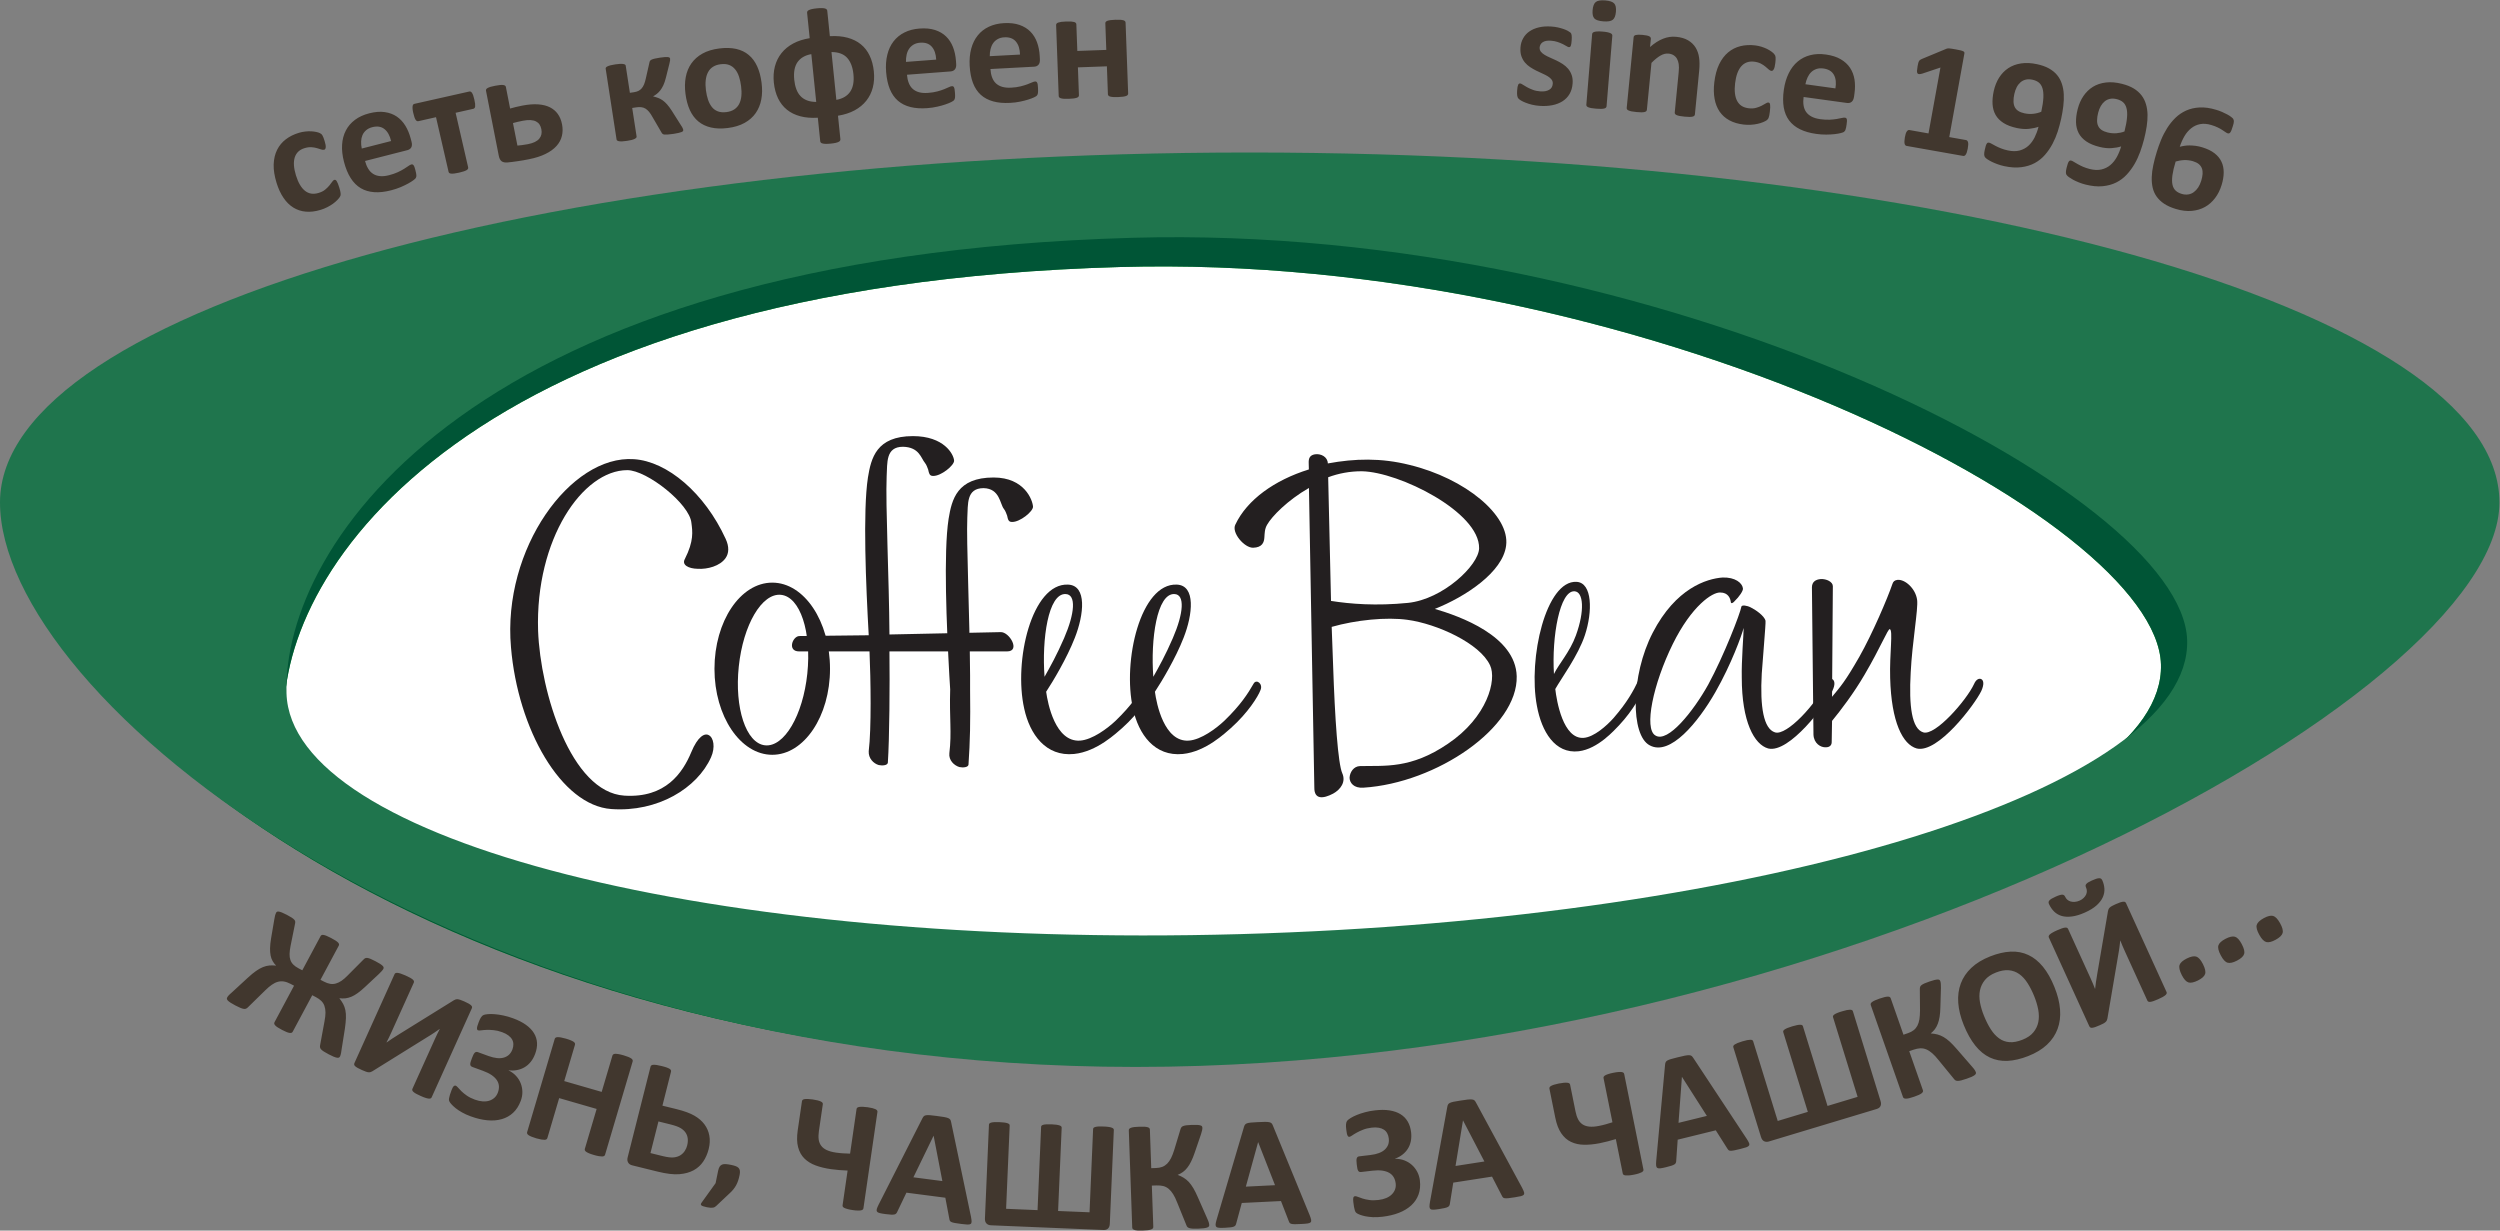
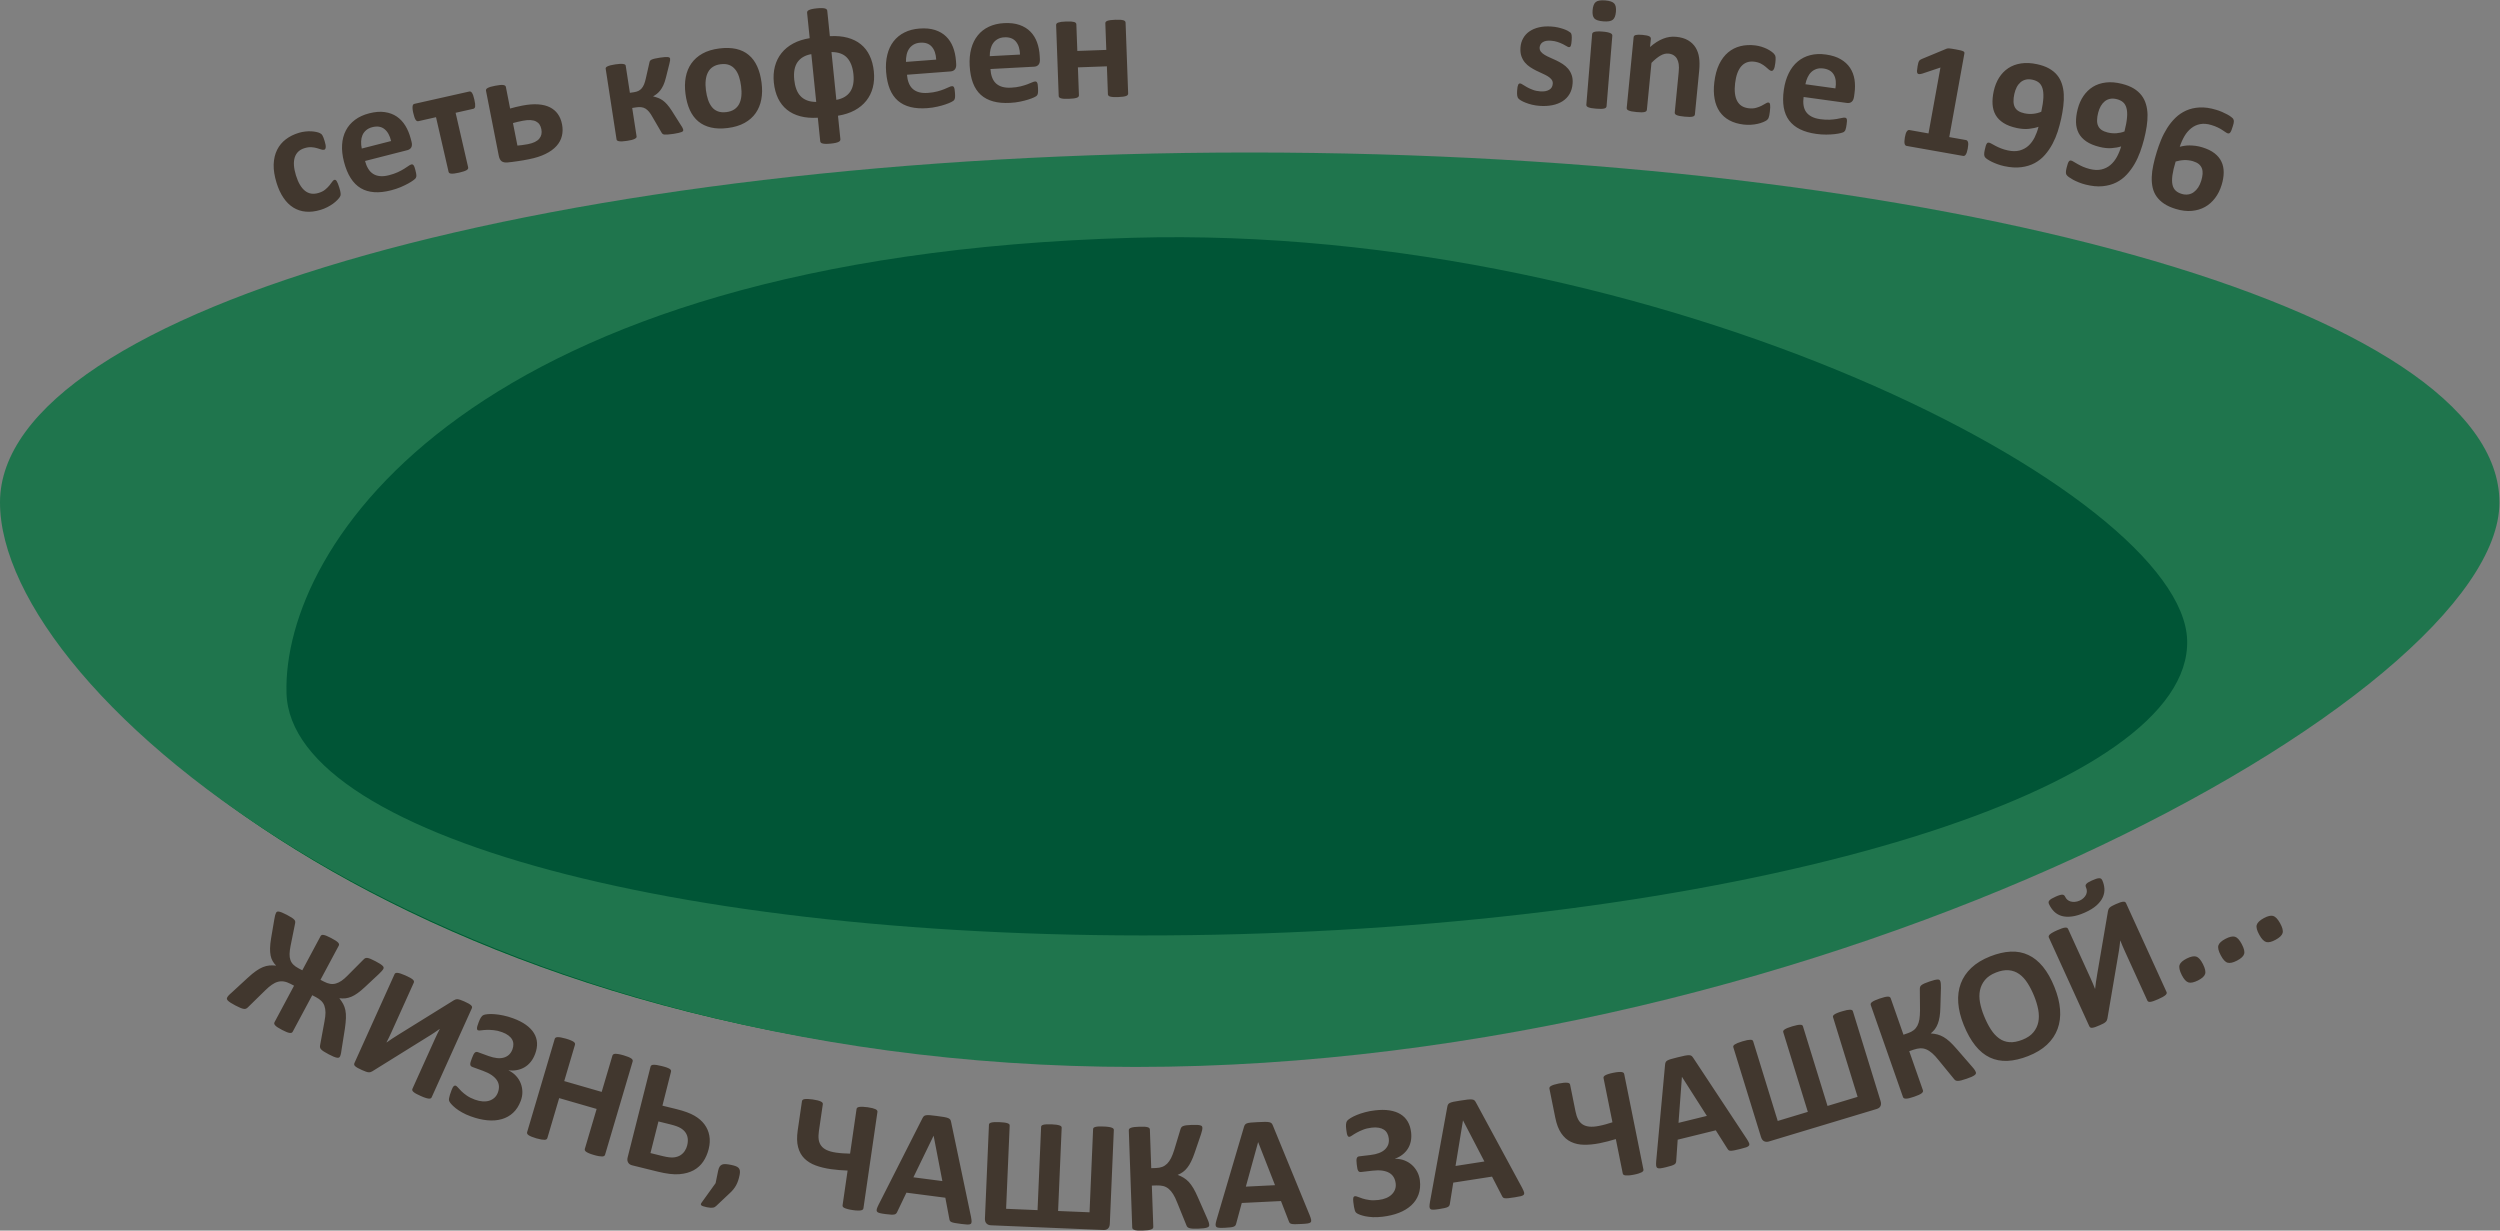
<svg xmlns="http://www.w3.org/2000/svg" xmlns:ns1="http://sodipodi.sourceforge.net/DTD/sodipodi-0.dtd" xmlns:ns2="http://www.inkscape.org/namespaces/inkscape" version="1.1" id="svg2" xml:space="preserve" width="220.787" height="108.68" viewBox="0 0 220.787 108.68" ns1:docname="coffeebean.svg" ns2:version="0.92.2 5c3e80d, 2017-08-06">
  <rect x="0" y="0" width="220.787" height="108.68" fill="#808080" stroke="none" />
  <defs id="defs6" />
  <ns1:namedview pagecolor="#ffffff" bordercolor="#666666" borderopacity="1" objecttolerance="10" gridtolerance="10" guidetolerance="10" ns2:pageopacity="0" ns2:pageshadow="2" ns2:window-width="736" ns2:window-height="480" id="namedview4" showgrid="false" ns2:zoom="1.5625944" ns2:cx="115.57507" ns2:cy="54.34" ns2:window-x="0" ns2:window-y="0" ns2:window-maximized="0" ns2:current-layer="g10" />
  <g id="g10" ns2:groupmode="layer" ns2:label="ink_ext_XXXXXX" transform="matrix(1.333,0,0,-1.333,0,108.68)">
    <g id="g12" transform="scale(0.1)">
      <path d="m 1472.01,416.797 c 0,-148.336 -300.3,-268.598 -670.744,-268.598 -370.442,0 -670.75,120.262 -670.75,268.598 0,148.34 300.308,268.586 670.75,268.586 370.444,0 670.744,-120.246 670.744,-268.586" style="fill:#ffffff;fill-opacity:1;fill-rule:evenodd;stroke:none" id="path14" ns2:connector-curvature="0" />
      <path d="m 511.652,315.234 c -21.14,0 -38.297,25.602 -38.297,56.918 0,31.571 17.157,57.145 38.297,57.145 21.11,0 38.254,-25.574 38.254,-57.145 0,-31.316 -17.144,-56.918 -38.254,-56.918 z m 5.786,105.981 c -12.657,1.32 -25.079,-19.844 -27.977,-47.5 -2.902,-27.402 4.762,-50.902 17.414,-52.207 12.668,-1.301 25.094,19.828 27.988,47.504 2.895,27.66 -4.75,50.89 -17.425,52.203 v 0" style="fill:#231f20;fill-opacity:1;fill-rule:evenodd;stroke:none" id="path16" ns2:connector-curvature="0" />
      <path d="m 618.098,499.984 c -2.356,0 -2.637,1.848 -3.149,4.184 -0.535,1.301 -1.062,3.148 -2.136,4.441 -2.633,3.129 -3.739,10.446 -14.551,10.7 -11.625,0 -10.297,-10.7 -10.832,-19.579 -0.793,-19.32 1.601,-67.16 1.855,-104.789 l 73.653,1.563 c 5.792,0.297 13.46,-12.781 4.23,-12.781 h -77.883 c 0.266,-21.914 0,-58.082 -1.062,-73.739 -0.258,-1.812 -3.68,-2.082 -6.071,-1.546 -3.433,1.035 -6.855,4.417 -6.601,9.132 1.84,14.879 1.332,47.903 0.527,66.153 h -46.633 c -7.922,0 -4.515,9.828 0,10.183 l 46.106,0.52 c -1.848,33.168 -3.953,82.078 -0.52,104.519 2.09,12.793 5.528,27.422 29.821,27.422 20.597,0 26.98,-12.015 27.257,-16.187 0.254,-3.145 -8.742,-10.45 -14.011,-10.196" style="fill:#231f20;fill-opacity:1;fill-rule:evenodd;stroke:none" id="path18" ns2:connector-curvature="0" />
-       <path d="m 628.977,367.449 c -1.821,33.153 -3.95,81.656 -0.508,104.078 2.109,12.809 5.531,27.422 29.824,27.422 20.578,0 25.844,-15.086 26.098,-19.261 0.261,-3.133 -8.711,-10.426 -13.981,-10.196 -2.379,0 -2.648,1.852 -3.16,4.188 -0.539,1.32 -1.07,3.121 -2.129,4.437 -2.637,3.145 -2.613,13.524 -13.433,13.781 -11.618,0 -10.293,-10.683 -10.821,-19.574 -0.676,-16.23 1.563,-63.687 1.844,-104.355 v -9.395 c 0.266,-21.929 0,-34.219 -1.055,-49.886 -0.261,-1.84 -3.683,-2.086 -6.062,-1.579 -3.442,1.051 -7.149,4.481 -6.617,9.141 1.671,14.063 -0.039,22.699 0.543,42.324 l -0.543,8.875" style="fill:#231f20;fill-opacity:1;fill-rule:evenodd;stroke:none" id="path20" ns2:connector-curvature="0" />
      <path d="m 743.516,332.992 c -3.703,-3.144 -16.621,-15.679 -31.942,-17.219 -18.73,-1.847 -29.297,13.04 -32.996,29.997 -7.129,31.597 5,83.281 29.027,82.218 12.688,-0.515 10.571,-19.84 4.508,-35.23 -5.289,-13.567 -14.531,-28.965 -19.008,-35.754 1.055,-7.828 6.071,-33.418 22.426,-32.383 8.196,0.559 18.223,8.102 23.508,13.078 10.813,10.418 15.84,18.25 19.512,24.77 1.851,3.148 6.351,-0.242 4.508,-4.418 -1.594,-4.18 -8.18,-14.883 -19.543,-25.059 z m -51.477,33.926 c 3.695,6.516 8.188,14.613 12.953,25.586 7.121,16.445 8.16,28.976 1.039,29.23 -11.617,0.52 -15.84,-30.011 -13.992,-54.816 v 0" style="fill:#231f20;fill-opacity:1;fill-rule:evenodd;stroke:none" id="path22" ns2:connector-curvature="0" />
      <path d="m 815.563,332.992 c -3.692,-3.144 -16.602,-15.679 -31.911,-17.219 -18.75,-1.847 -29.316,13.04 -33.004,29.997 -7.128,31.597 5.008,83.281 29.028,82.218 12.672,-0.515 10.562,-19.84 4.484,-35.23 -5.258,-13.567 -14.512,-28.965 -18.992,-35.754 1.035,-7.828 6.066,-33.418 22.414,-32.383 8.195,0.559 18.219,8.102 23.5,13.078 10.82,10.418 15.824,18.25 19.523,24.77 1.856,3.148 6.352,-0.242 4.485,-4.418 -1.567,-4.18 -8.184,-14.883 -19.527,-25.059 z m -51.461,33.926 c 3.687,6.516 8.195,14.613 12.925,25.586 7.133,16.445 8.184,28.976 1.075,29.23 -11.633,0.52 -15.86,-30.011 -14,-54.816 v 0" style="fill:#231f20;fill-opacity:1;fill-rule:evenodd;stroke:none" id="path24" ns2:connector-curvature="0" />
      <path d="m 1072.73,334.82 c -3.08,-3.148 -13.95,-15.679 -26.79,-17.25 -15.73,-1.804 -24.59,13.059 -27.69,30.035 -5.97,31.583 6.05,83.27 26.22,82.215 10.62,-0.531 10.69,-19.832 5.6,-35.246 -4.44,-13.543 -15.86,-28.984 -19.65,-35.761 0.9,-7.805 5.11,-33.395 18.85,-32.36 6.85,0.539 15.27,8.09 19.7,13.067 9.08,10.421 13.29,18.25 16.39,24.785 1.56,3.117 5.32,-0.262 3.79,-4.45 -1.34,-4.183 -6.89,-14.867 -16.42,-25.035 z m -43.19,33.934 c 3.1,6.519 10.56,14.598 14.54,25.566 5.99,16.453 5.02,28.977 -0.96,29.246 -9.72,0.497 -15.12,-30.007 -13.58,-54.812 v 0" style="fill:#231f20;fill-opacity:1;fill-rule:evenodd;stroke:none" id="path26" ns2:connector-curvature="0" />
      <path d="m 1213.94,357.512 c -4.24,-8.867 -28.5,-41.492 -42.47,-38.09 -9.26,2.594 -17.5,17.738 -17.5,46.965 -0.26,10.976 1.25,28.976 1.25,32.91 -1.25,-4.723 -8.01,-23.77 -18.75,-42.578 -11.5,-20.082 -29.98,-42.535 -43.45,-35.239 -12.76,6.551 -12.76,46.235 1.97,74.657 15.24,29.508 35.74,35.773 46.24,36.554 8.48,0.27 12.97,-3.64 13.48,-7.046 0.51,-1.579 -2.75,-6.012 -5.25,-8.352 -1.24,-1.559 -2.49,-2.086 -2.72,-1.039 -0.28,2.605 -1.78,6.504 -7.02,6.504 -5.25,0.277 -18.99,-8.856 -31.48,-34.176 -12.98,-26.363 -19.24,-56.121 -11.48,-60.551 8.25,-5.218 25.22,16.192 34.96,33.672 10.49,19.328 21.24,47.242 21.99,51.68 0.26,1.297 3.75,0.789 6.25,-0.531 2.75,-1.297 9.02,-5.473 9.75,-8.856 0.26,-1.832 -2.01,-27.148 -2.5,-34.996 -1.25,-22.184 1.26,-36.539 8.74,-38.895 7.76,-2.625 27.99,19.575 33.24,32.114 1.26,2.886 3.48,3.918 4.75,3.129 1.49,-0.774 2.24,-3.383 0,-7.836" style="fill:#231f20;fill-opacity:1;fill-rule:evenodd;stroke:none" id="path28" ns2:connector-curvature="0" />
      <path d="m 1312.67,357.512 c -4.26,-8.867 -28.67,-41.492 -42.78,-38.09 -9.3,2.594 -16.84,17.488 -17.61,46.715 -0.47,16.164 2.03,31.566 -0.24,32.371 -1.26,0.246 -6.04,-12.012 -16.61,-30.016 -7.28,-12.539 -16.09,-24.012 -21.65,-30.801 l -0.23,-14.101 c 0,-2.11 -1.5,-3.383 -3.8,-3.383 -3.51,-0.258 -8.03,2.606 -8.28,8.34 l -1.02,97.621 c 0,3.656 2.53,5.23 5.79,5.48 3.77,0.262 8.07,-1.824 8.07,-4.714 l -0.53,-73.297 c 5.56,6.761 8.57,9.875 18.12,26.59 8.56,15.136 18.63,38.632 21.91,48.293 0.5,1.57 1.5,2.355 3.27,2.601 5.02,0.527 12.07,-5.73 13.07,-13.293 0.77,-6.273 -3.26,-27.941 -4.26,-48.031 -1.27,-22.465 0.75,-37.336 8.28,-39.692 7.82,-2.625 28.7,21.153 33.74,32.114 1.25,2.886 3.26,3.918 4.76,3.129 1.51,-0.774 2.02,-3.383 0,-7.836" style="fill:#231f20;fill-opacity:1;fill-rule:evenodd;stroke:none" id="path30" ns2:connector-curvature="0" />
      <path d="m 903.258,293.438 c -6.324,-0.411 -9.031,3.179 -9.137,6.562 0.18,3.672 2.715,7.652 6.926,7.75 16.359,0.402 33.586,-2.02 58.25,14.793 26.195,17.656 32.414,42.352 27.945,51.902 -6.707,14.684 -35.304,27.547 -54.64,30.192 -14.059,1.988 -34.356,-0.098 -50.321,-4.66 l 0.938,-25.317 c 1.179,-35.48 3.273,-65.469 6.078,-71.656 2.527,-5.676 -1.055,-10.727 -6.02,-13.473 -6.726,-3.554 -12.554,-3.968 -12.492,3.871 l -3.574,198.61 c -14.32,-8.211 -24.602,-18.91 -27.621,-24.207 -1.774,-2.903 -1.695,-5.782 -1.891,-8.399 -0.16,-3.414 -1.41,-6.832 -7.472,-6.992 -5.817,-0.141 -14.528,10.078 -11.758,15.359 7.758,16.411 25.894,29.407 48.687,36.516 l -0.109,4.426 c -0.078,2.863 0.664,4.98 4.07,5.586 3.957,0.629 8.496,-1.621 8.606,-6.035 17.867,3.289 35.297,3.761 54.16,-0.981 36.976,-8.98 66.607,-33.558 63.957,-53.469 -2.168,-17.55 -26.824,-33.836 -47.215,-41.933 16.496,-4.813 53.535,-17.957 54.235,-44.598 0.88,-33.902 -53.09,-70.781 -101.602,-73.847 z m -0.957,209.644 c -7.906,0.051 -15.543,-1.43 -22.348,-3.969 l 1.879,-81.933 c 12.727,-2.02 29.934,-3.41 50.988,-1.301 23.184,2.391 46.891,24.953 47.129,36.176 0.438,24.023 -53.105,50.613 -77.648,51.027 v 0" style="fill:#231f20;fill-opacity:1;fill-rule:evenodd;stroke:none" id="path32" ns2:connector-curvature="0" />
      <path d="m 462.23,438.457 c -6.121,0.121 -10.691,2.57 -8.503,6.481 6.086,12.003 5.086,18.273 4.347,23.976 -1.144,12.477 -29.406,34.871 -42.5,34.906 -29.496,-0.039 -60.98,-45.586 -59.074,-106.363 1.516,-40.805 21.715,-107.059 57.203,-109.289 27.406,-1.711 38.645,15.305 44.238,28.684 4.309,10.527 8.911,12.925 11.586,11.418 3.25,-1.551 4.489,-8.086 1.575,-14.641 -9.122,-20.465 -35.325,-36.563 -66.075,-34.34 -33.234,2.359 -61.941,52.953 -66.488,107.164 -5.777,65.344 39.578,127.527 81.406,124.633 22.18,-1.402 46.914,-22.481 60.817,-52.777 2.437,-5.254 2.152,-9.563 0.011,-12.657 -3.695,-5.437 -12.187,-7.597 -18.543,-7.195" style="fill:#231f20;fill-opacity:1;fill-rule:evenodd;stroke:none" id="path34" ns2:connector-curvature="0" />
      <path d="m 818.477,694.18 c -451.5,0 -807.864,-92.946 -807.864,-219.391 0,-126.394 281.672,-364.516 733.176,-364.516 451.461,0 892.191,253.997 892.191,354.997 0,126.441 -366.02,228.91 -817.503,228.91 z M 811.98,182.887 c -345.007,-9.555 -620.847,60.98 -623.585,157.582 -2.739,96.586 119.882,285.687 553.558,297.922 344.967,9.73 687.007,-166.672 689.737,-263.274 2.74,-96.613 -274.72,-182.66 -619.71,-192.23 v 0" style="fill:#33b540;fill-opacity:1;fill-rule:evenodd;stroke:none" id="path36" ns2:connector-curvature="0" />
-       <path d="m 818.477,694.18 c -451.5,0 -807.864,-92.946 -807.864,-219.391 0,-126.394 281.672,-364.516 733.176,-364.516 451.461,0 892.191,253.997 892.191,354.997 0,126.441 -366.02,228.91 -817.503,228.91 z M 811.98,182.887 c -345.007,-9.555 -620.847,60.98 -623.585,157.582 -2.739,96.586 119.882,285.687 553.558,297.922 344.967,9.73 687.007,-166.672 689.737,-263.274 2.74,-96.613 -274.72,-182.66 -619.71,-192.23 v 0" style="fill:#005536;fill-opacity:1;fill-rule:evenodd;stroke:none" id="path38" ns2:connector-curvature="0" />
+       <path d="m 818.477,694.18 c -451.5,0 -807.864,-92.946 -807.864,-219.391 0,-126.394 281.672,-364.516 733.176,-364.516 451.461,0 892.191,253.997 892.191,354.997 0,126.441 -366.02,228.91 -817.503,228.91 z M 811.98,182.887 v 0" style="fill:#005536;fill-opacity:1;fill-rule:evenodd;stroke:none" id="path38" ns2:connector-curvature="0" />
      <path d="M 827.965,714.266 C 370.684,714.266 0,610.48 0,482.422 c 0,-128.024 295.043,-374 752.32,-374 457.26,0 903.62,245.976 903.62,374 0,128.058 -370.7,231.844 -827.975,231.844 z m -6.582,-517.848 c -349.414,-9.684 -628.793,61.781 -631.57,159.609 -2.774,97.84 121.429,289.344 560.632,301.739 349.415,9.839 695.835,-168.821 698.605,-266.653 2.77,-97.843 -278.24,-185.004 -627.667,-194.695 v 0" style="fill:#1f754d;fill-opacity:1;fill-rule:evenodd;stroke:none" id="path40" ns2:connector-curvature="0" />
      <path d="m 1458.35,695.449 c 0.53,1.707 0.83,3.254 0.93,4.641 0.09,1.383 -0.07,2.613 -0.49,3.715 -0.41,1.078 -1.11,2.023 -2.07,2.828 -1,0.785 -2.29,1.414 -3.89,1.902 -0.96,0.281 -1.92,0.473 -2.9,0.582 -0.95,0.125 -1.93,0.149 -2.9,0.125 -0.98,-0.039 -1.95,-0.152 -2.9,-0.32 -0.93,-0.16 -1.84,-0.387 -2.7,-0.629 -1.11,-3.602 -1.8,-6.629 -2.15,-9.145 -0.31,-2.519 -0.31,-4.601 0.06,-6.242 0.37,-1.644 1.07,-2.957 2.11,-3.902 1.02,-0.953 2.34,-1.656 3.94,-2.141 1.57,-0.48 3.02,-0.59 4.36,-0.375 1.36,0.207 2.59,0.707 3.69,1.524 1.1,0.801 2.06,1.816 2.91,3.086 0.82,1.277 1.5,2.734 2,4.351 z m 13.54,-2.691 c -1.01,-3.285 -2.44,-6.172 -4.34,-8.672 -1.89,-2.496 -4.13,-4.477 -6.72,-5.914 -2.59,-1.438 -5.51,-2.293 -8.76,-2.586 -3.26,-0.285 -6.76,0.141 -10.53,1.273 -3.07,0.922 -5.64,2.079 -7.71,3.45 -2.07,1.367 -3.72,2.957 -5,4.746 -1.28,1.789 -2.14,3.789 -2.64,5.945 -0.48,2.152 -0.69,4.512 -0.6,7.008 0.08,2.5 0.43,5.164 1.04,7.957 0.59,2.793 1.36,5.711 2.31,8.773 0.77,2.543 1.72,5.192 2.84,7.907 1.11,2.714 2.45,5.289 4.01,7.773 1.55,2.473 3.36,4.723 5.44,6.773 2.06,2.016 4.45,3.641 7.11,4.852 2.64,1.184 5.62,1.895 8.92,2.062 3.31,0.2 7,-0.328 11.07,-1.562 1.29,-0.379 2.57,-0.844 3.83,-1.391 1.26,-0.554 2.43,-1.105 3.48,-1.683 1.05,-0.563 1.92,-1.117 2.6,-1.676 0.7,-0.516 1.12,-0.934 1.31,-1.234 0.19,-0.297 0.31,-0.598 0.37,-0.907 0.05,-0.304 0.07,-0.632 0.06,-0.988 -0.01,-0.332 -0.08,-0.75 -0.18,-1.211 -0.12,-0.504 -0.28,-1.078 -0.49,-1.746 -0.31,-1.035 -0.59,-1.887 -0.86,-2.559 -0.26,-0.668 -0.53,-1.199 -0.79,-1.523 -0.25,-0.359 -0.52,-0.582 -0.82,-0.668 -0.28,-0.098 -0.6,-0.09 -0.95,0.004 -0.4,0.125 -0.89,0.387 -1.46,0.805 -0.57,0.418 -1.28,0.89 -2.13,1.422 -0.83,0.566 -1.84,1.128 -3.02,1.687 -1.17,0.578 -2.59,1.109 -4.21,1.605 -2.75,0.829 -5.22,1.02 -7.45,0.583 -2.21,-0.438 -4.18,-1.356 -5.9,-2.735 -1.73,-1.379 -3.22,-3.137 -4.47,-5.254 -1.23,-2.129 -2.28,-4.469 -3.1,-7.019 0.9,0.258 1.91,0.465 3.03,0.636 1.11,0.196 2.28,0.262 3.52,0.27 1.25,-0.023 2.57,-0.117 3.97,-0.285 1.38,-0.176 2.84,-0.5 4.34,-0.957 3.33,-1 6.03,-2.297 8.14,-3.93 2.1,-1.629 3.66,-3.5 4.64,-5.644 1.01,-2.122 1.49,-4.489 1.47,-7.098 -0.01,-2.594 -0.47,-5.367 -1.37,-8.289 z m -64.38,35.441 c 0.93,3.621 1.49,6.715 1.7,9.235 0.21,2.554 0.09,4.664 -0.38,6.308 -0.45,1.664 -1.22,2.961 -2.3,3.887 -1.08,0.914 -2.47,1.57 -4.13,1.992 -1.63,0.406 -3.08,0.469 -4.39,0.207 -1.31,-0.269 -2.5,-0.805 -3.53,-1.621 -1.04,-0.844 -1.91,-1.879 -2.66,-3.18 -0.73,-1.3 -1.32,-2.769 -1.74,-4.429 -0.45,-1.793 -0.7,-3.422 -0.71,-4.856 -0.04,-1.465 0.2,-2.726 0.68,-3.801 0.48,-1.066 1.21,-1.968 2.25,-2.695 1.04,-0.719 2.36,-1.289 3.98,-1.691 2,-0.492 3.97,-0.668 5.89,-0.528 1.92,0.161 3.72,0.536 5.34,1.172 z m 12.96,-5.254 c -0.7,-2.687 -1.55,-5.441 -2.55,-8.25 -1.02,-2.804 -2.26,-5.492 -3.74,-8.062 -1.49,-2.563 -3.21,-4.895 -5.22,-7.059 -1.99,-2.14 -4.31,-3.883 -6.94,-5.183 -2.62,-1.321 -5.63,-2.133 -8.99,-2.453 -3.36,-0.336 -7.13,0.042 -11.34,1.093 -1.48,0.371 -2.92,0.848 -4.36,1.418 -1.41,0.563 -2.66,1.153 -3.8,1.75 -1.11,0.614 -2.06,1.211 -2.81,1.746 -0.76,0.551 -1.3,1.067 -1.58,1.5 -0.3,0.461 -0.44,1.043 -0.42,1.75 0,0.723 0.14,1.719 0.46,2.942 0.28,1.133 0.54,2.015 0.76,2.679 0.23,0.661 0.47,1.188 0.72,1.504 0.26,0.348 0.51,0.539 0.76,0.602 0.25,0.055 0.53,0.062 0.85,-0.016 0.41,-0.105 0.97,-0.371 1.68,-0.816 0.69,-0.406 1.53,-0.922 2.55,-1.492 1.02,-0.575 2.18,-1.168 3.5,-1.746 1.3,-0.579 2.83,-1.086 4.53,-1.516 2.88,-0.719 5.46,-0.828 7.74,-0.301 2.26,0.531 4.23,1.508 5.92,2.938 1.7,1.429 3.12,3.23 4.3,5.355 1.16,2.141 2.12,4.465 2.84,6.985 -1.84,-0.606 -4,-0.977 -6.42,-1.153 -2.42,-0.168 -5.09,0.113 -7.98,0.828 -3.56,0.891 -6.46,2.094 -8.7,3.629 -2.25,1.547 -3.94,3.375 -5.05,5.496 -1.1,2.129 -1.7,4.508 -1.76,7.176 -0.07,2.656 0.29,5.547 1.09,8.672 0.84,3.305 2.11,6.219 3.82,8.73 1.72,2.508 3.81,4.539 6.27,6.086 2.48,1.528 5.34,2.477 8.55,2.868 3.22,0.402 6.74,0.117 10.6,-0.848 3.11,-0.77 5.73,-1.805 7.86,-3.086 2.14,-1.301 3.87,-2.836 5.21,-4.578 1.34,-1.738 2.31,-3.699 2.94,-5.867 0.65,-2.172 1,-4.496 1.04,-6.977 0.04,-2.465 -0.15,-5.07 -0.57,-7.824 -0.42,-2.75 -1.02,-5.598 -1.76,-8.52 z m -68.07,18.328 c 0.8,3.653 1.25,6.754 1.38,9.293 0.11,2.551 -0.08,4.649 -0.6,6.286 -0.51,1.644 -1.33,2.914 -2.44,3.793 -1.11,0.882 -2.52,1.492 -4.2,1.851 -1.63,0.352 -3.09,0.363 -4.4,0.055 -1.3,-0.301 -2.46,-0.879 -3.47,-1.738 -1,-0.868 -1.85,-1.934 -2.54,-3.258 -0.68,-1.328 -1.21,-2.813 -1.58,-4.489 -0.4,-1.808 -0.59,-3.445 -0.54,-4.878 0,-1.454 0.3,-2.723 0.81,-3.77 0.52,-1.074 1.29,-1.926 2.35,-2.613 1.06,-0.688 2.4,-1.211 4.03,-1.555 2,-0.437 4,-0.555 5.9,-0.332 1.92,0.211 3.7,0.66 5.3,1.355 z m 13.13,-4.812 c -0.59,-2.703 -1.35,-5.484 -2.25,-8.328 -0.92,-2.844 -2.07,-5.57 -3.46,-8.176 -1.4,-2.621 -3.03,-5.019 -4.98,-7.246 -1.9,-2.207 -4.17,-4.023 -6.74,-5.418 -2.57,-1.398 -5.55,-2.328 -8.89,-2.75 -3.36,-0.445 -7.14,-0.219 -11.39,0.699 -1.49,0.313 -2.95,0.742 -4.39,1.27 -1.43,0.5 -2.71,1.054 -3.87,1.617 -1.14,0.574 -2.09,1.125 -2.88,1.652 -0.78,0.52 -1.32,1.012 -1.62,1.442 -0.3,0.449 -0.48,1.027 -0.49,1.75 -0.03,0.703 0.09,1.703 0.36,2.937 0.25,1.133 0.47,2.035 0.67,2.703 0.21,0.672 0.43,1.196 0.67,1.528 0.24,0.355 0.48,0.558 0.74,0.632 0.25,0.055 0.53,0.075 0.85,0 0.41,-0.082 0.98,-0.328 1.69,-0.738 0.72,-0.394 1.58,-0.875 2.61,-1.422 1.04,-0.535 2.22,-1.09 3.56,-1.617 1.34,-0.527 2.87,-0.996 4.59,-1.359 2.9,-0.617 5.49,-0.637 7.74,-0.039 2.23,0.613 4.18,1.652 5.82,3.136 1.65,1.493 2.99,3.34 4.11,5.516 1.08,2.176 1.95,4.523 2.58,7.055 -1.82,-0.653 -3.95,-1.102 -6.37,-1.364 -2.41,-0.253 -5.09,-0.07 -8.01,0.547 -3.59,0.774 -6.52,1.879 -8.81,3.344 -2.31,1.473 -4.05,3.238 -5.24,5.32 -1.18,2.086 -1.85,4.434 -2.02,7.106 -0.17,2.644 0.11,5.558 0.78,8.695 0.74,3.344 1.91,6.293 3.53,8.867 1.62,2.567 3.64,4.676 6.06,6.289 2.42,1.614 5.23,2.68 8.43,3.168 3.2,0.516 6.74,0.348 10.63,-0.488 3.13,-0.672 5.79,-1.601 7.95,-2.82 2.2,-1.231 3.98,-2.684 5.38,-4.383 1.4,-1.695 2.44,-3.629 3.15,-5.773 0.72,-2.137 1.15,-4.461 1.27,-6.93 0.13,-2.453 0.03,-5.09 -0.3,-7.848 -0.32,-2.769 -0.82,-5.621 -1.46,-8.574 z m -61.85,-19.652 c -0.18,-0.973 -0.38,-1.774 -0.61,-2.426 -0.22,-0.653 -0.47,-1.184 -0.74,-1.543 -0.25,-0.371 -0.54,-0.61 -0.8,-0.731 -0.27,-0.129 -0.58,-0.168 -0.88,-0.113 l -37.54,6.641 c -0.27,0.054 -0.53,0.195 -0.74,0.414 -0.2,0.199 -0.37,0.515 -0.5,0.961 -0.12,0.429 -0.16,1.008 -0.14,1.687 0.01,0.692 0.1,1.516 0.27,2.489 0.19,0.996 0.37,1.82 0.58,2.492 0.22,0.66 0.45,1.164 0.73,1.554 0.28,0.368 0.54,0.637 0.83,0.782 0.26,0.152 0.57,0.203 0.87,0.14 l 12.67,-2.246 7.91,43.656 -11.98,-4.019 c -0.86,-0.234 -1.56,-0.367 -2.07,-0.359 -0.54,0.019 -0.92,0.175 -1.17,0.539 -0.23,0.347 -0.33,0.867 -0.32,1.617 0.04,0.75 0.17,1.777 0.4,3.097 0.15,0.825 0.29,1.508 0.43,2.036 0.13,0.527 0.3,0.968 0.51,1.316 0.2,0.367 0.45,0.633 0.74,0.832 0.28,0.215 0.67,0.398 1.13,0.605 l 16.27,6.754 c 0.19,0.102 0.43,0.172 0.7,0.219 0.28,0.035 0.64,0.043 1.08,0.035 0.41,-0.027 0.98,-0.09 1.66,-0.191 0.68,-0.102 1.56,-0.258 2.66,-0.449 1.32,-0.239 2.39,-0.446 3.2,-0.645 0.81,-0.199 1.42,-0.394 1.82,-0.598 0.4,-0.199 0.64,-0.394 0.74,-0.644 0.11,-0.234 0.14,-0.492 0.08,-0.813 l -10.03,-55.421 11.09,-1.965 c 0.32,-0.059 0.6,-0.199 0.83,-0.438 0.23,-0.242 0.38,-0.574 0.52,-1.023 0.12,-0.465 0.16,-1.012 0.12,-1.699 -0.03,-0.715 -0.14,-1.547 -0.32,-2.543 z m -87.67,39.937 c 0.64,3.664 0.28,6.672 -1.01,8.996 -1.31,2.348 -3.63,3.731 -6.98,4.196 -1.69,0.242 -3.21,0.125 -4.55,-0.325 -1.35,-0.457 -2.51,-1.152 -3.49,-2.101 -0.98,-0.946 -1.78,-2.106 -2.42,-3.492 -0.66,-1.399 -1.12,-2.895 -1.43,-4.524 l 19.88,-2.75 z m 12.34,-5.512 c -0.24,-1.613 -0.77,-2.738 -1.59,-3.398 -0.82,-0.68 -1.88,-0.926 -3.15,-0.742 l -28.67,3.957 c -0.28,-1.977 -0.3,-3.789 -0.04,-5.477 0.23,-1.672 0.8,-3.148 1.66,-4.402 0.9,-1.274 2.11,-2.301 3.66,-3.125 1.55,-0.817 3.46,-1.383 5.75,-1.703 2.33,-0.317 4.38,-0.442 6.19,-0.352 1.79,0.106 3.37,0.242 4.71,0.485 1.34,0.23 2.44,0.433 3.35,0.66 0.89,0.222 1.6,0.289 2.11,0.211 0.34,-0.043 0.6,-0.133 0.78,-0.289 0.2,-0.157 0.35,-0.391 0.45,-0.739 0.08,-0.316 0.12,-0.769 0.09,-1.347 -0.01,-0.578 -0.11,-1.313 -0.23,-2.16 -0.1,-0.774 -0.21,-1.438 -0.33,-1.958 -0.1,-0.527 -0.22,-0.984 -0.36,-1.351 -0.12,-0.383 -0.25,-0.691 -0.44,-0.926 -0.18,-0.242 -0.4,-0.465 -0.66,-0.683 -0.27,-0.2 -0.93,-0.446 -2.02,-0.735 -1.08,-0.289 -2.43,-0.515 -4.08,-0.715 -1.65,-0.183 -3.49,-0.297 -5.57,-0.308 -2.09,-0.024 -4.29,0.125 -6.6,0.445 -4.2,0.578 -7.79,1.602 -10.79,3.086 -2.99,1.461 -5.39,3.418 -7.22,5.828 -1.8,2.402 -2.99,5.313 -3.58,8.68 -0.57,3.383 -0.56,7.254 0.06,11.601 0.59,4.133 1.66,7.782 3.23,10.953 1.54,3.157 3.52,5.75 5.94,7.786 2.41,2.023 5.17,3.441 8.31,4.234 3.17,0.832 6.6,0.969 10.33,0.445 3.95,-0.539 7.23,-1.578 9.86,-3.129 2.65,-1.527 4.71,-3.453 6.22,-5.718 1.5,-2.285 2.49,-4.891 2.95,-7.785 0.44,-2.887 0.43,-5.981 -0.04,-9.258 l -0.28,-2.071 z m -55.78,-9.945 c -0.1,-0.898 -0.22,-1.656 -0.34,-2.266 -0.13,-0.601 -0.26,-1.109 -0.4,-1.531 -0.14,-0.406 -0.29,-0.73 -0.45,-0.984 -0.16,-0.246 -0.47,-0.547 -0.93,-0.906 -0.48,-0.344 -1.26,-0.754 -2.34,-1.207 -1.1,-0.457 -2.31,-0.836 -3.69,-1.145 -1.35,-0.301 -2.81,-0.508 -4.37,-0.602 -1.57,-0.101 -3.18,-0.066 -4.81,0.133 -3.63,0.422 -6.78,1.344 -9.44,2.797 -2.68,1.43 -4.83,3.371 -6.49,5.762 -1.63,2.402 -2.77,5.246 -3.35,8.504 -0.6,3.261 -0.66,6.902 -0.18,10.953 0.56,4.687 1.64,8.664 3.21,11.926 1.6,3.281 3.58,5.902 5.96,7.894 2.38,1.981 5.08,3.356 8.11,4.11 3.02,0.75 6.26,0.918 9.73,0.515 1.4,-0.164 2.76,-0.465 4.1,-0.855 1.32,-0.395 2.55,-0.891 3.69,-1.43 1.13,-0.57 2.14,-1.156 3,-1.777 0.88,-0.657 1.49,-1.184 1.83,-1.621 0.34,-0.407 0.58,-0.766 0.71,-1.055 0.12,-0.285 0.2,-0.633 0.24,-1.055 0.04,-0.437 0.05,-0.969 0.03,-1.582 -0.01,-0.633 -0.09,-1.367 -0.19,-2.23 -0.24,-2.043 -0.57,-3.449 -1.04,-4.235 -0.45,-0.777 -0.96,-1.136 -1.51,-1.07 -0.6,0.066 -1.22,0.387 -1.83,0.949 -0.61,0.559 -1.34,1.207 -2.19,1.907 -0.83,0.695 -1.87,1.382 -3.07,2.003 -1.21,0.625 -2.7,1.055 -4.47,1.262 -3.47,0.399 -6.26,-0.613 -8.41,-3.015 -2.15,-2.434 -3.53,-6.192 -4.13,-11.282 -0.3,-2.492 -0.33,-4.738 -0.1,-6.718 0.24,-1.969 0.72,-3.645 1.47,-5.047 0.75,-1.391 1.75,-2.496 3.03,-3.305 1.29,-0.801 2.82,-1.301 4.63,-1.512 1.83,-0.211 3.45,-0.125 4.83,0.274 1.38,0.375 2.61,0.851 3.68,1.394 1.06,0.547 1.96,1.067 2.71,1.508 0.73,0.488 1.32,0.688 1.78,0.633 0.32,-0.035 0.57,-0.145 0.76,-0.352 0.19,-0.211 0.32,-0.554 0.39,-1.035 0.06,-0.492 0.09,-1.113 0.08,-1.851 -0.02,-0.743 -0.1,-1.692 -0.24,-2.856 z M 1070.6,807.57 c -0.22,-2.675 -0.91,-4.453 -2.11,-5.382 -1.18,-0.93 -3.25,-1.278 -6.24,-1.036 -3.01,0.243 -5.02,0.891 -5.97,1.957 -0.98,1.063 -1.35,2.891 -1.14,5.434 0.22,2.676 0.91,4.473 2.09,5.418 1.15,0.945 3.24,1.289 6.27,1.062 2.96,-0.242 4.95,-0.906 5.94,-1.996 0.99,-1.074 1.37,-2.89 1.16,-5.457 z m -6.22,-62.711 c -0.04,-0.339 -0.17,-0.636 -0.42,-0.886 -0.21,-0.246 -0.59,-0.438 -1.14,-0.571 -0.52,-0.125 -1.22,-0.214 -2.06,-0.234 -0.86,-0.031 -1.95,0.02 -3.25,0.133 -1.31,0.101 -2.39,0.226 -3.24,0.383 -0.82,0.152 -1.5,0.359 -2,0.558 -0.5,0.215 -0.86,0.461 -1.04,0.746 -0.18,0.285 -0.27,0.602 -0.24,0.946 l 3.84,46.781 c 0.03,0.344 0.16,0.629 0.4,0.879 0.21,0.254 0.6,0.453 1.13,0.597 0.53,0.164 1.23,0.247 2.07,0.282 0.87,0.043 1.96,0.015 3.26,-0.098 1.3,-0.094 2.38,-0.242 3.23,-0.418 0.83,-0.172 1.51,-0.367 2,-0.613 0.51,-0.219 0.85,-0.477 1.03,-0.766 0.2,-0.277 0.28,-0.598 0.25,-0.941 l -3.82,-46.778 z m -22.49,15.125 c -0.19,-2.652 -0.86,-4.976 -2.02,-6.949 -1.14,-1.965 -2.69,-3.543 -4.64,-4.805 -1.95,-1.23 -4.19,-2.101 -6.76,-2.617 -2.57,-0.504 -5.31,-0.66 -8.26,-0.457 -1.78,0.117 -3.47,0.36 -5.07,0.739 -1.58,0.382 -3,0.82 -4.26,1.32 -1.24,0.492 -2.28,0.973 -3.1,1.461 -0.83,0.484 -1.41,0.922 -1.77,1.332 -0.38,0.394 -0.64,0.992 -0.79,1.797 -0.16,0.793 -0.18,1.957 -0.08,3.496 0.07,1.012 0.16,1.808 0.27,2.418 0.12,0.613 0.27,1.105 0.43,1.449 0.16,0.348 0.36,0.594 0.58,0.699 0.21,0.11 0.49,0.153 0.81,0.133 0.38,-0.023 0.96,-0.281 1.68,-0.793 0.74,-0.488 1.65,-1.043 2.75,-1.648 1.09,-0.61 2.38,-1.204 3.85,-1.75 1.47,-0.582 3.18,-0.922 5.08,-1.059 1.2,-0.078 2.3,-0.02 3.25,0.152 0.95,0.176 1.79,0.477 2.52,0.907 0.72,0.394 1.28,0.933 1.69,1.621 0.4,0.675 0.64,1.476 0.7,2.39 0.07,1.055 -0.18,1.981 -0.79,2.774 -0.62,0.804 -1.44,1.531 -2.47,2.152 -1.05,0.633 -2.25,1.238 -3.58,1.832 -1.32,0.57 -2.7,1.211 -4.09,1.922 -1.38,0.691 -2.76,1.469 -4.07,2.336 -1.3,0.867 -2.47,1.875 -3.47,3.082 -1,1.172 -1.77,2.613 -2.34,4.211 -0.55,1.625 -0.74,3.555 -0.59,5.762 0.17,2.234 0.76,4.246 1.79,6.062 1.01,1.813 2.4,3.348 4.17,4.563 1.77,1.203 3.87,2.113 6.32,2.679 2.46,0.575 5.18,0.746 8.17,0.539 1.5,-0.093 2.94,-0.308 4.33,-0.597 1.38,-0.317 2.65,-0.676 3.76,-1.051 1.12,-0.402 2.05,-0.793 2.81,-1.215 0.76,-0.426 1.29,-0.777 1.62,-1.047 0.33,-0.304 0.54,-0.562 0.67,-0.844 0.11,-0.277 0.19,-0.585 0.25,-0.972 0.03,-0.367 0.09,-0.832 0.1,-1.371 0.01,-0.559 -0.01,-1.242 -0.07,-2.035 -0.06,-0.954 -0.14,-1.723 -0.24,-2.317 -0.09,-0.582 -0.22,-1.062 -0.37,-1.398 -0.16,-0.348 -0.33,-0.571 -0.56,-0.68 -0.22,-0.117 -0.48,-0.152 -0.75,-0.133 -0.33,0.035 -0.83,0.242 -1.47,0.66 -0.65,0.403 -1.47,0.86 -2.46,1.348 -0.98,0.477 -2.14,0.945 -3.44,1.402 -1.32,0.461 -2.83,0.75 -4.53,0.86 -1.21,0.086 -2.28,0.039 -3.18,-0.137 -0.91,-0.191 -1.66,-0.5 -2.27,-0.91 -0.6,-0.41 -1.06,-0.922 -1.38,-1.504 -0.33,-0.594 -0.52,-1.242 -0.58,-1.926 -0.06,-1.097 0.22,-2.027 0.83,-2.812 0.61,-0.782 1.46,-1.496 2.53,-2.121 1.05,-0.633 2.28,-1.262 3.65,-1.84 1.36,-0.574 2.75,-1.207 4.15,-1.887 1.4,-0.668 2.78,-1.457 4.12,-2.312 1.34,-0.879 2.54,-1.915 3.56,-3.098 1.02,-1.207 1.82,-2.59 2.39,-4.211 0.56,-1.59 0.77,-3.469 0.62,-5.602 z m -294.456,-6.64 c 0.004,-0.344 -0.086,-0.653 -0.305,-0.93 -0.184,-0.281 -0.539,-0.5 -1.024,-0.699 -0.507,-0.18 -1.187,-0.348 -2.054,-0.469 -0.871,-0.121 -1.946,-0.195 -3.219,-0.246 -1.316,-0.043 -2.414,-0.043 -3.293,0.012 -0.871,0.058 -1.574,0.176 -2.09,0.324 -0.484,0.152 -0.859,0.355 -1.066,0.629 -0.231,0.265 -0.356,0.562 -0.363,0.914 l -0.672,18.484 -19.2,-0.691 0.68,-18.481 c 0.012,-0.347 -0.082,-0.656 -0.301,-0.933 -0.179,-0.281 -0.535,-0.504 -1.058,-0.699 -0.508,-0.188 -1.192,-0.348 -2.031,-0.473 -0.844,-0.125 -1.93,-0.195 -3.243,-0.242 -1.3,-0.039 -2.398,-0.039 -3.261,0.008 -0.84,0.062 -1.536,0.179 -2.043,0.324 -0.536,0.172 -0.907,0.367 -1.114,0.637 -0.226,0.257 -0.351,0.558 -0.359,0.902 l -1.711,47.012 c -0.012,0.332 0.09,0.644 0.289,0.921 0.195,0.282 0.555,0.504 1.07,0.707 0.497,0.18 1.192,0.344 2.02,0.469 0.852,0.114 1.945,0.196 3.246,0.239 1.316,0.046 2.406,0.046 3.258,-0.004 0.848,-0.071 1.539,-0.184 2.047,-0.325 0.543,-0.168 0.914,-0.367 1.121,-0.629 0.234,-0.257 0.355,-0.562 0.355,-0.906 l 0.645,-17.636 19.191,0.687 -0.636,17.637 c -0.02,0.34 0.082,0.64 0.292,0.922 0.192,0.281 0.551,0.5 1.032,0.703 0.5,0.168 1.187,0.347 2.054,0.468 0.868,0.125 1.957,0.196 3.286,0.239 1.277,0.047 2.347,0.047 3.226,-0.004 0.871,-0.067 1.567,-0.184 2.086,-0.336 0.492,-0.145 0.859,-0.363 1.074,-0.621 0.231,-0.27 0.344,-0.559 0.36,-0.903 l 1.711,-47.011 z m -71.645,25.808 c -0.098,3.723 -1.019,6.606 -2.746,8.637 -1.738,2.055 -4.289,2.977 -7.664,2.797 -1.699,-0.09 -3.176,-0.492 -4.391,-1.191 -1.246,-0.692 -2.246,-1.59 -3.023,-2.711 -0.774,-1.118 -1.344,-2.414 -1.699,-3.891 -0.371,-1.496 -0.547,-3.059 -0.528,-4.707 l 20.051,1.066 z m 13.164,-3.07 c 0.086,-1.629 -0.207,-2.832 -0.887,-3.637 -0.687,-0.812 -1.664,-1.265 -2.949,-1.328 l -28.918,-1.543 c 0.114,-1.996 0.446,-3.769 1.028,-5.39 0.558,-1.59 1.402,-2.938 2.492,-4 1.121,-1.082 2.504,-1.871 4.187,-2.383 1.688,-0.5 3.672,-0.696 5.977,-0.582 2.344,0.133 4.383,0.398 6.14,0.844 1.754,0.433 3.266,0.875 4.536,1.355 1.265,0.492 2.32,0.902 3.16,1.281 0.824,0.387 1.508,0.59 2.043,0.621 0.324,0.012 0.59,-0.031 0.804,-0.148 0.223,-0.102 0.418,-0.324 0.579,-0.629 0.152,-0.305 0.277,-0.738 0.367,-1.313 0.086,-0.57 0.144,-1.312 0.187,-2.175 0.047,-0.762 0.059,-1.434 0.051,-1.977 -0.004,-0.539 -0.035,-1 -0.082,-1.387 -0.055,-0.398 -0.121,-0.722 -0.254,-0.98 -0.133,-0.277 -0.309,-0.539 -0.519,-0.813 -0.231,-0.246 -0.825,-0.617 -1.836,-1.109 -1.008,-0.476 -2.297,-0.961 -3.871,-1.461 -1.583,-0.492 -3.368,-0.961 -5.415,-1.371 -2.035,-0.418 -4.214,-0.687 -6.562,-0.812 -4.234,-0.227 -7.949,0.093 -11.176,0.98 -3.222,0.875 -5.965,2.328 -8.222,4.352 -2.235,2.023 -3.969,4.652 -5.192,7.843 -1.223,3.211 -1.949,7.008 -2.195,11.399 -0.219,4.168 0.113,7.945 1.035,11.355 0.91,3.403 2.355,6.321 4.336,8.77 1.957,2.445 4.402,4.359 7.324,5.738 2.953,1.395 6.297,2.195 10.059,2.398 3.976,0.211 7.394,-0.191 10.277,-1.203 2.895,-1 5.293,-2.484 7.223,-4.445 1.906,-1.937 3.383,-4.316 4.39,-7.078 1,-2.758 1.594,-5.781 1.77,-9.086 l 0.113,-2.086 z m -68.699,-0.273 c -0.172,3.711 -1.168,6.589 -2.945,8.578 -1.782,2.019 -4.352,2.875 -7.719,2.621 -1.707,-0.121 -3.172,-0.567 -4.371,-1.281 -1.219,-0.731 -2.203,-1.653 -2.957,-2.797 -0.746,-1.129 -1.289,-2.434 -1.606,-3.922 -0.343,-1.508 -0.472,-3.067 -0.418,-4.719 l 20.016,1.52 z m 13.234,-2.782 c 0.133,-1.605 -0.14,-2.828 -0.812,-3.644 -0.656,-0.828 -1.625,-1.305 -2.914,-1.403 l -28.864,-2.195 c 0.157,-1.988 0.528,-3.754 1.145,-5.351 0.59,-1.586 1.465,-2.914 2.59,-3.95 1.137,-1.066 2.539,-1.812 4.246,-2.285 1.691,-0.465 3.668,-0.621 5.973,-0.437 2.347,0.176 4.386,0.492 6.128,0.968 1.731,0.473 3.247,0.946 4.497,1.458 1.253,0.515 2.293,0.957 3.128,1.355 0.817,0.41 1.504,0.621 2.02,0.656 0.332,0.028 0.609,-0.008 0.805,-0.121 0.246,-0.101 0.441,-0.301 0.601,-0.613 0.153,-0.297 0.297,-0.731 0.399,-1.313 0.105,-0.57 0.168,-1.289 0.242,-2.164 0.062,-0.765 0.094,-1.429 0.101,-1.972 0.008,-0.547 -0.019,-1.016 -0.058,-1.391 -0.039,-0.41 -0.106,-0.734 -0.231,-0.988 -0.121,-0.289 -0.289,-0.555 -0.504,-0.813 -0.214,-0.254 -0.804,-0.636 -1.808,-1.156 -0.996,-0.512 -2.277,-1.012 -3.836,-1.551 -1.559,-0.535 -3.352,-1.043 -5.383,-1.488 -2.015,-0.465 -4.195,-0.793 -6.543,-0.973 -4.219,-0.316 -7.937,-0.078 -11.191,0.731 -3.239,0.804 -6.008,2.207 -8.321,4.168 -2.277,1.98 -4.074,4.57 -5.378,7.738 -1.282,3.18 -2.11,6.949 -2.446,11.328 -0.328,4.176 -0.066,7.957 0.781,11.387 0.817,3.422 2.196,6.375 4.114,8.859 1.914,2.488 4.308,4.457 7.203,5.903 2.914,1.476 6.238,2.343 10,2.621 3.969,0.3 7.394,-0.016 10.301,-0.961 2.918,-0.942 5.351,-2.371 7.324,-4.285 1.957,-1.899 3.484,-4.239 4.551,-6.973 1.078,-2.734 1.726,-5.75 1.988,-9.055 l 0.152,-2.09 z m -95.968,6.411 c -4.106,-0.723 -7.149,-2.493 -9.129,-5.27 -1.961,-2.805 -2.692,-6.699 -2.184,-11.73 0.234,-2.29 0.684,-4.36 1.367,-6.172 0.66,-1.836 1.586,-3.344 2.75,-4.594 1.149,-1.242 2.606,-2.203 4.317,-2.867 1.714,-0.688 3.757,-1.016 6.121,-1.032 l -3.242,31.665 z m 27.906,-13.336 c -0.477,4.703 -1.86,8.32 -4.145,10.863 -2.285,2.535 -5.746,3.836 -10.402,3.863 l 3.223,-31.676 c 4.121,0.739 7.152,2.5 9.121,5.317 1.961,2.844 2.707,6.715 2.203,11.633 z m 13.515,1.914 c 0.399,-3.852 0.172,-7.418 -0.683,-10.703 -0.84,-3.258 -2.278,-6.188 -4.297,-8.719 -2.027,-2.559 -4.609,-4.696 -7.777,-6.41 -3.149,-1.696 -6.832,-2.879 -11,-3.547 l 1.593,-15.571 c 0.028,-0.363 -0.047,-0.664 -0.234,-0.98 -0.172,-0.281 -0.516,-0.578 -0.977,-0.793 -0.496,-0.25 -1.156,-0.469 -2.023,-0.664 -0.852,-0.188 -1.918,-0.352 -3.184,-0.469 -1.324,-0.137 -2.41,-0.187 -3.273,-0.164 -0.859,0.016 -1.563,0.09 -2.09,0.242 -0.539,0.121 -0.93,0.34 -1.156,0.586 -0.25,0.266 -0.387,0.551 -0.422,0.91 l -1.59,15.571 c -4.32,-0.246 -8.195,0.054 -11.633,0.976 -3.441,0.914 -6.363,2.356 -8.812,4.336 -2.457,1.977 -4.406,4.477 -5.891,7.508 -1.457,3.035 -2.394,6.527 -2.808,10.473 -0.387,3.824 -0.145,7.418 0.707,10.703 0.875,3.304 2.297,6.222 4.328,8.762 2.008,2.542 4.597,4.691 7.742,6.398 3.148,1.703 6.809,2.875 10.98,3.547 l -1.726,16.851 c -0.024,0.356 0.047,0.672 0.234,0.989 0.168,0.285 0.508,0.566 1.016,0.8 0.496,0.247 1.156,0.461 1.996,0.657 0.84,0.187 1.93,0.351 3.25,0.48 1.262,0.137 2.332,0.184 3.211,0.156 0.883,-0.011 1.582,-0.093 2.113,-0.242 0.504,-0.125 0.891,-0.336 1.113,-0.59 0.254,-0.257 0.391,-0.566 0.43,-0.91 l 1.719,-16.855 c 4.363,0.254 8.25,-0.086 11.691,-1.008 3.418,-0.922 6.364,-2.367 8.817,-4.352 2.457,-1.976 4.398,-4.48 5.843,-7.519 1.465,-3.027 2.387,-6.512 2.793,-10.449 z m -87.957,-9.746 c -0.289,2.3 -0.754,4.406 -1.379,6.273 -0.628,1.902 -1.46,3.496 -2.55,4.809 -1.071,1.32 -2.383,2.293 -3.961,2.902 -1.578,0.621 -3.477,0.785 -5.707,0.492 -1.985,-0.258 -3.664,-0.82 -5.074,-1.742 -1.383,-0.891 -2.477,-2.098 -3.243,-3.59 -0.789,-1.5 -1.289,-3.25 -1.507,-5.246 -0.231,-2 -0.184,-4.227 0.14,-6.707 0.305,-2.285 0.77,-4.391 1.399,-6.262 0.656,-1.898 1.503,-3.492 2.55,-4.812 1.059,-1.321 2.379,-2.266 3.969,-2.864 1.586,-0.597 3.481,-0.765 5.676,-0.48 2.019,0.254 3.719,0.832 5.125,1.742 1.383,0.903 2.476,2.09 3.258,3.574 0.781,1.489 1.265,3.223 1.48,5.204 0.203,2.007 0.153,4.222 -0.176,6.707 z m 13.571,2.25 c 0.515,-3.961 0.468,-7.641 -0.168,-11.067 -0.645,-3.387 -1.867,-6.406 -3.715,-9.062 -1.844,-2.641 -4.293,-4.805 -7.371,-6.52 -3.074,-1.703 -6.778,-2.824 -11.11,-3.375 -4.203,-0.535 -7.918,-0.422 -11.168,0.344 -3.253,0.742 -6.054,2.09 -8.375,4.019 -2.332,1.942 -4.187,4.446 -5.609,7.516 -1.402,3.078 -2.367,6.668 -2.898,10.785 -0.52,3.969 -0.446,7.672 0.187,11.086 0.656,3.43 1.895,6.457 3.754,9.086 1.836,2.609 4.289,4.773 7.348,6.488 3.043,1.692 6.758,2.821 11.074,3.371 4.238,0.536 7.976,0.438 11.223,-0.296 3.253,-0.743 6.031,-2.075 8.332,-4.016 2.324,-1.941 4.171,-4.438 5.582,-7.527 1.406,-3.059 2.367,-6.672 2.914,-10.832 z M 452.66,729.188 c 0.055,-0.278 -0.012,-0.52 -0.176,-0.747 -0.168,-0.207 -0.488,-0.429 -0.953,-0.617 -0.461,-0.199 -1.133,-0.402 -1.984,-0.586 -0.832,-0.211 -1.914,-0.406 -3.199,-0.605 -1.481,-0.219 -2.688,-0.36 -3.653,-0.434 -0.965,-0.074 -1.718,-0.094 -2.3,-0.054 -0.586,0.039 -1.004,0.16 -1.29,0.371 -0.273,0.195 -0.515,0.468 -0.722,0.8 l -6.078,10.434 c -0.766,1.418 -1.532,2.59 -2.301,3.492 -0.762,0.922 -1.566,1.613 -2.406,2.137 -0.825,0.488 -1.739,0.785 -2.735,0.906 -0.98,0.133 -2.086,0.086 -3.316,-0.101 l -2.695,-0.399 2.921,-18.969 c 0.04,-0.25 -0.05,-0.5 -0.246,-0.757 -0.222,-0.278 -0.586,-0.524 -1.078,-0.786 -0.504,-0.242 -1.16,-0.484 -1.992,-0.71 -0.824,-0.211 -1.848,-0.403 -3.047,-0.579 -1.211,-0.179 -2.262,-0.293 -3.113,-0.336 -0.867,-0.046 -1.563,0 -2.113,0.079 -0.555,0.097 -0.961,0.238 -1.223,0.433 -0.277,0.192 -0.418,0.403 -0.457,0.66 l -7.238,47.055 c -0.043,0.246 0.035,0.492 0.23,0.758 0.203,0.277 0.547,0.508 1.047,0.738 0.496,0.242 1.168,0.469 2,0.684 0.824,0.218 1.859,0.418 3.074,0.597 1.192,0.176 2.227,0.297 3.086,0.336 0.852,0.039 1.559,0.016 2.106,-0.07 0.546,-0.074 0.972,-0.195 1.257,-0.387 0.27,-0.195 0.438,-0.414 0.473,-0.66 l 2.774,-18.058 2.671,0.398 c 1.11,0.164 2.075,0.441 2.918,0.836 0.817,0.402 1.559,0.945 2.184,1.664 0.629,0.711 1.164,1.625 1.629,2.715 0.453,1.101 0.855,2.441 1.18,4.012 l 2.406,10.613 c 0.066,0.351 0.195,0.676 0.39,0.98 0.211,0.301 0.563,0.559 1.043,0.789 0.496,0.243 1.168,0.45 2.063,0.66 0.871,0.208 2.051,0.418 3.527,0.649 1.313,0.18 2.371,0.305 3.227,0.371 0.824,0.051 1.496,0.043 1.972,-0.012 0.489,-0.07 0.864,-0.195 1.051,-0.355 0.211,-0.16 0.336,-0.387 0.375,-0.668 0.063,-0.34 0.055,-0.777 -0.015,-1.285 -0.067,-0.508 -0.204,-1.207 -0.442,-2.102 l -2.363,-9.402 c -0.477,-1.875 -1.008,-3.508 -1.645,-4.852 -0.64,-1.367 -1.332,-2.511 -2.078,-3.445 -0.734,-0.93 -1.496,-1.695 -2.301,-2.313 -0.808,-0.625 -1.574,-1.128 -2.335,-1.531 l 0.011,-0.117 c 1.153,-0.277 2.242,-0.605 3.262,-0.988 1.035,-0.379 2.035,-0.918 3.027,-1.625 0.993,-0.7 1.981,-1.614 2.957,-2.735 0.961,-1.105 1.985,-2.484 3.024,-4.093 l 6.168,-9.75 c 0.293,-0.407 0.511,-0.774 0.695,-1.098 0.168,-0.32 0.301,-0.59 0.414,-0.84 0.121,-0.258 0.203,-0.453 0.25,-0.637 0.039,-0.156 0.07,-0.324 0.082,-0.464 z m -93.984,0.453 c -0.235,1.218 -0.645,2.261 -1.203,3.14 -0.578,0.879 -1.371,1.567 -2.356,2.078 -0.988,0.496 -2.199,0.793 -3.621,0.887 -1.406,0.086 -3.098,-0.055 -5.066,-0.433 -1.227,-0.243 -2.403,-0.485 -3.559,-0.762 -1.144,-0.274 -2.148,-0.539 -3.016,-0.774 l 2.942,-14.933 c 1.035,0.082 2.129,0.207 3.277,0.355 1.16,0.153 2.383,0.344 3.684,0.594 3.57,0.691 6.078,1.887 7.5,3.602 1.426,1.703 1.898,3.796 1.418,6.246 z m 13.679,3.375 c 0.536,-2.723 0.508,-5.301 -0.085,-7.762 -0.571,-2.457 -1.786,-4.695 -3.594,-6.691 -1.809,-2.024 -4.235,-3.782 -7.309,-5.266 -3.047,-1.512 -6.781,-2.68 -11.172,-3.535 -1.144,-0.219 -2.336,-0.438 -3.558,-0.672 -1.231,-0.211 -2.434,-0.402 -3.653,-0.578 -1.183,-0.18 -2.351,-0.332 -3.511,-0.481 -1.133,-0.156 -2.207,-0.269 -3.207,-0.359 -1.719,-0.145 -3.02,0.121 -3.934,0.805 -0.91,0.679 -1.535,1.882 -1.867,3.558 l -8.477,43.137 c -0.066,0.34 -0.019,0.656 0.141,0.973 0.137,0.3 0.457,0.566 0.945,0.847 0.465,0.262 1.11,0.528 1.918,0.785 0.828,0.246 1.871,0.485 3.125,0.719 1.281,0.254 2.36,0.418 3.211,0.492 0.86,0.071 1.543,0.071 2.078,-0.004 0.551,-0.078 0.961,-0.222 1.242,-0.445 0.286,-0.219 0.446,-0.496 0.512,-0.844 l 2.805,-14.293 c 1.183,0.34 2.445,0.684 3.832,1.016 1.371,0.34 2.816,0.645 4.273,0.93 3.946,0.761 7.457,1.035 10.5,0.812 3.039,-0.219 5.649,-0.867 7.793,-1.957 2.16,-1.098 3.899,-2.582 5.223,-4.437 1.328,-1.879 2.262,-4.133 2.769,-6.75 z m -58.117,16.433 c -0.238,1.043 -0.48,1.922 -0.734,2.645 -0.258,0.715 -0.524,1.289 -0.801,1.683 -0.281,0.403 -0.558,0.672 -0.871,0.809 -0.309,0.121 -0.609,0.156 -0.91,0.086 l -36.352,-8.168 c -0.328,-0.082 -0.605,-0.234 -0.812,-0.481 -0.188,-0.238 -0.32,-0.609 -0.399,-1.078 -0.078,-0.488 -0.066,-1.086 -0.015,-1.82 0.051,-0.719 0.203,-1.594 0.441,-2.609 0.254,-1.149 0.504,-2.075 0.778,-2.852 0.269,-0.766 0.531,-1.351 0.816,-1.754 0.277,-0.398 0.562,-0.672 0.871,-0.793 0.289,-0.137 0.617,-0.168 0.965,-0.086 l 11.652,2.629 8.309,-36.133 c 0.086,-0.343 0.23,-0.625 0.484,-0.839 0.262,-0.219 0.649,-0.352 1.203,-0.415 0.535,-0.046 1.239,-0.039 2.071,0.063 0.855,0.102 1.906,0.293 3.152,0.566 1.277,0.293 2.34,0.571 3.164,0.856 0.836,0.281 1.473,0.558 1.914,0.836 0.438,0.273 0.742,0.566 0.879,0.875 0.156,0.308 0.195,0.636 0.113,0.969 l -8.304,36.14 11.703,2.629 c 0.3,0.07 0.562,0.211 0.789,0.449 0.234,0.231 0.371,0.586 0.449,1.071 0.051,0.464 0.051,1.113 -0.023,1.871 -0.09,0.765 -0.274,1.718 -0.532,2.851 z m -55.121,-27.586 c -0.84,3.629 -2.328,6.27 -4.426,7.934 -2.113,1.668 -4.785,2.086 -8.066,1.246 -1.652,-0.434 -3.012,-1.113 -4.074,-2.027 -1.071,-0.926 -1.871,-2.012 -2.418,-3.262 -0.528,-1.246 -0.828,-2.629 -0.883,-4.137 -0.066,-1.543 0.09,-3.105 0.43,-4.722 l 19.437,4.968 z m 13.524,-0.437 c 0.414,-1.563 0.359,-2.809 -0.149,-3.738 -0.508,-0.926 -1.371,-1.555 -2.629,-1.879 l -28.015,-7.164 c 0.507,-1.942 1.187,-3.618 2.074,-5.079 0.863,-1.464 1.949,-2.597 3.25,-3.433 1.301,-0.844 2.824,-1.352 4.582,-1.512 1.75,-0.168 3.726,0.027 5.957,0.598 2.277,0.586 4.215,1.242 5.863,2.015 1.625,0.778 3.031,1.5 4.168,2.227 1.153,0.723 2.098,1.332 2.84,1.863 0.738,0.551 1.371,0.879 1.879,1.012 0.312,0.074 0.594,0.098 0.82,0.019 0.239,-0.066 0.477,-0.23 0.688,-0.507 0.203,-0.274 0.429,-0.676 0.633,-1.211 0.195,-0.551 0.394,-1.262 0.617,-2.094 0.191,-0.75 0.344,-1.402 0.441,-1.934 0.106,-0.519 0.176,-0.984 0.195,-1.379 0.028,-0.39 0.028,-0.734 -0.05,-1.011 -0.075,-0.301 -0.192,-0.578 -0.356,-0.891 -0.164,-0.285 -0.679,-0.773 -1.566,-1.441 -0.899,-0.676 -2.059,-1.403 -3.504,-2.199 -1.445,-0.782 -3.117,-1.594 -5.024,-2.403 -1.914,-0.797 -4.007,-1.5 -6.277,-2.074 -4.098,-1.051 -7.808,-1.469 -11.156,-1.227 -3.317,0.227 -6.305,1.114 -8.926,2.649 -2.601,1.551 -4.82,3.789 -6.664,6.687 -1.84,2.895 -3.32,6.481 -4.426,10.727 -1.051,4.039 -1.48,7.812 -1.265,11.351 0.214,3.5 1.043,6.649 2.492,9.434 1.437,2.777 3.445,5.125 6.043,7.063 2.609,1.945 5.73,3.382 9.379,4.316 3.847,0.988 7.289,1.269 10.308,0.832 3.039,-0.426 5.692,-1.41 7.969,-2.934 2.266,-1.55 4.184,-3.574 5.719,-6.082 1.543,-2.507 2.719,-5.363 3.558,-8.562 l 0.532,-2.039 z M 224.82,690.93 c 0.274,-0.871 0.481,-1.598 0.61,-2.227 0.125,-0.594 0.207,-1.117 0.246,-1.558 0.035,-0.415 0.035,-0.782 -0.008,-1.067 -0.043,-0.305 -0.211,-0.683 -0.484,-1.207 -0.301,-0.508 -0.852,-1.195 -1.653,-2.035 -0.824,-0.844 -1.777,-1.684 -2.918,-2.516 -1.117,-0.8 -2.363,-1.566 -3.769,-2.277 -1.383,-0.715 -2.875,-1.316 -4.446,-1.789 -3.503,-1.051 -6.757,-1.449 -9.789,-1.18 -3.043,0.254 -5.793,1.18 -8.285,2.719 -2.476,1.543 -4.66,3.711 -6.508,6.465 -1.878,2.746 -3.41,6.051 -4.609,9.965 -1.383,4.507 -2.016,8.582 -1.891,12.187 0.145,3.641 0.887,6.84 2.262,9.59 1.375,2.766 3.301,5.098 5.758,6.98 2.465,1.891 5.371,3.333 8.707,4.336 1.359,0.403 2.719,0.684 4.113,0.836 1.375,0.172 2.692,0.211 3.961,0.157 1.258,-0.071 2.418,-0.211 3.461,-0.446 1.067,-0.238 1.84,-0.476 2.324,-0.746 0.496,-0.246 0.852,-0.476 1.086,-0.683 0.219,-0.211 0.442,-0.516 0.653,-0.887 0.214,-0.383 0.433,-0.852 0.668,-1.434 0.242,-0.578 0.464,-1.281 0.726,-2.129 0.598,-1.949 0.875,-3.371 0.766,-4.273 -0.098,-0.902 -0.414,-1.422 -0.961,-1.586 -0.57,-0.176 -1.27,-0.129 -2.059,0.152 -0.777,0.274 -1.715,0.571 -2.773,0.871 -1.047,0.305 -2.27,0.52 -3.625,0.622 -1.363,0.101 -2.906,-0.102 -4.606,-0.618 -3.343,-1.007 -5.488,-3.043 -6.484,-6.101 -0.977,-3.078 -0.723,-7.059 0.785,-11.965 0.746,-2.398 1.617,-4.477 2.637,-6.203 1.015,-1.699 2.137,-3.055 3.387,-4.028 1.25,-0.988 2.617,-1.601 4.121,-1.828 1.507,-0.226 3.117,-0.074 4.855,0.446 1.754,0.527 3.203,1.242 4.317,2.164 1.105,0.906 2.043,1.82 2.8,2.746 0.746,0.918 1.364,1.742 1.864,2.457 0.48,0.73 0.949,1.137 1.386,1.277 0.309,0.09 0.571,0.082 0.836,-0.027 0.262,-0.113 0.508,-0.371 0.778,-0.781 0.265,-0.43 0.531,-0.989 0.82,-1.668 0.277,-0.692 0.598,-1.598 0.941,-2.711 z m 898.1,48.55 c -0.04,-0.328 -0.17,-0.636 -0.42,-0.875 -0.22,-0.253 -0.61,-0.441 -1.11,-0.566 -0.52,-0.121 -1.23,-0.191 -2.11,-0.199 -0.87,0 -1.95,0.058 -3.21,0.183 -1.32,0.122 -2.41,0.258 -3.26,0.438 -0.86,0.176 -1.54,0.383 -2.03,0.594 -0.47,0.222 -0.82,0.476 -0.98,0.758 -0.19,0.3 -0.28,0.597 -0.24,0.945 l 2.61,26.691 c 0.23,2.27 0.24,4.078 0.02,5.399 -0.2,1.347 -0.58,2.496 -1.12,3.472 -0.55,0.989 -1.31,1.785 -2.25,2.387 -0.96,0.598 -2.11,0.965 -3.44,1.098 -1.7,0.164 -3.46,-0.289 -5.33,-1.356 -1.83,-1.054 -3.81,-2.668 -5.91,-4.808 l -3.04,-31.118 c -0.03,-0.343 -0.18,-0.636 -0.42,-0.875 -0.23,-0.257 -0.6,-0.429 -1.15,-0.562 -0.53,-0.113 -1.22,-0.188 -2.07,-0.203 -0.85,0 -1.95,0.07 -3.24,0.191 -1.31,0.125 -2.4,0.262 -3.23,0.426 -0.83,0.18 -1.51,0.379 -1.99,0.598 -0.51,0.234 -0.85,0.472 -1.03,0.757 -0.18,0.29 -0.26,0.606 -0.23,0.954 l 4.58,46.816 c 0.04,0.348 0.15,0.641 0.36,0.887 0.19,0.254 0.54,0.441 1.01,0.574 0.49,0.117 1.08,0.199 1.81,0.227 0.73,0.027 1.65,-0.036 2.74,-0.129 1.15,-0.118 2.07,-0.246 2.8,-0.399 0.73,-0.164 1.3,-0.367 1.7,-0.562 0.38,-0.227 0.65,-0.457 0.81,-0.75 0.15,-0.282 0.21,-0.602 0.18,-0.934 l -0.53,-5.41 c 2.87,2.555 5.75,4.363 8.6,5.504 2.82,1.133 5.72,1.566 8.65,1.281 3.22,-0.301 5.88,-1.086 7.98,-2.348 2.12,-1.242 3.75,-2.851 4.96,-4.796 1.17,-1.915 1.94,-4.118 2.3,-6.598 0.36,-2.469 0.39,-5.402 0.06,-8.785 l -2.83,-28.907 v 0" style="fill:#41372e;fill-opacity:1;fill-rule:evenodd;stroke:none" id="path42" ns2:connector-curvature="0" />
      <path d="m 833.578,58.582 h -0.051 l -8.117,-29.453 19.32,0.957 z m 34.141,-48.441 c 0.476,-1.23 0.808,-2.215 0.953,-2.957 0.141,-0.734 0.031,-1.297 -0.336,-1.699 -0.383,-0.371 -1.051,-0.641 -2.051,-0.77 -0.969,-0.145 -2.351,-0.262 -4.078,-0.328 -1.816,-0.102 -3.234,-0.152 -4.23,-0.148 -1.032,0 -1.797,0.078 -2.352,0.211 -0.531,0.133 -0.902,0.336 -1.137,0.605 -0.234,0.258 -0.437,0.621 -0.586,1.07 l -5.211,13.453 -25.98,-1.277 -3.664,-13.516 C 818.93,4.266 818.77,3.844 818.551,3.512 818.352,3.16 817.984,2.883 817.477,2.668 816.984,2.438 816.262,2.273 815.316,2.16 c -0.933,-0.117 -2.171,-0.219 -3.691,-0.293 -1.641,-0.082 -2.91,-0.09 -3.84,-0.027 -0.933,0.066 -1.586,0.281 -1.945,0.656 -0.383,0.387 -0.539,0.969 -0.477,1.707 0.075,0.746 0.301,1.727 0.66,2.988 l 18.145,61.488 c 0.168,0.594 0.387,1.09 0.668,1.465 0.258,0.399 0.695,0.691 1.301,0.922 0.621,0.219 1.468,0.387 2.578,0.5 1.086,0.109 2.535,0.195 4.351,0.285 2.09,0.109 3.762,0.168 5.004,0.18 1.254,0 2.223,-0.07 2.922,-0.231 0.703,-0.164 1.207,-0.438 1.531,-0.793 0.313,-0.379 0.614,-0.887 0.844,-1.539 L 867.719,10.141 Z M 801.164,3.707 c 0.012,-0.383 -0.078,-0.711 -0.293,-0.988 -0.183,-0.273 -0.566,-0.504 -1.129,-0.695 -0.531,-0.184 -1.277,-0.348 -2.199,-0.48 -0.926,-0.121 -2.098,-0.199 -3.555,-0.25 -1.55,-0.055 -2.777,-0.055 -3.715,0 -0.945,0.059 -1.71,0.176 -2.277,0.359 -0.598,0.176 -1.023,0.414 -1.32,0.746 -0.285,0.32 -0.52,0.715 -0.684,1.223 L 779.91,18.609 c -0.859,2.207 -1.738,4.031 -2.648,5.488 -0.907,1.465 -1.895,2.652 -2.965,3.547 -1.047,0.883 -2.254,1.512 -3.578,1.867 -1.336,0.328 -2.821,0.465 -4.446,0.418 l -3.148,-0.113 0.965,-27.32 c 0.015,-0.391 -0.086,-0.719 -0.293,-0.992 -0.195,-0.285 -0.559,-0.512 -1.086,-0.723 -0.523,-0.223 -1.231,-0.387 -2.117,-0.508 -0.871,-0.117 -2.008,-0.184 -3.375,-0.234 -1.34,-0.051 -2.465,-0.051 -3.383,0 -0.91,0.07 -1.629,0.184 -2.16,0.363 -0.528,0.176 -0.922,0.383 -1.168,0.652 C 750.262,1.309 750.141,1.625 750.129,2 l -2.266,64.434 c -0.015,0.383 0.082,0.699 0.313,0.981 0.234,0.277 0.605,0.504 1.125,0.703 0.519,0.184 1.222,0.352 2.129,0.477 0.902,0.125 2.027,0.188 3.379,0.234 1.363,0.051 2.5,0.051 3.379,0 0.89,-0.07 1.605,-0.164 2.132,-0.328 0.547,-0.16 0.922,-0.363 1.141,-0.621 0.227,-0.25 0.344,-0.57 0.363,-0.957 l 0.899,-25.562 3.14,0.105 c 1.594,0.047 3.004,0.312 4.196,0.766 1.207,0.476 2.265,1.184 3.222,2.117 0.949,0.953 1.797,2.16 2.551,3.648 0.742,1.477 1.441,3.297 2.133,5.473 l 4.148,13.726 c 0.164,0.496 0.36,0.91 0.602,1.25 0.238,0.348 0.633,0.629 1.168,0.824 0.543,0.211 1.262,0.383 2.168,0.512 0.883,0.125 2.094,0.203 3.629,0.242 1.386,0.055 2.531,0.055 3.422,0 0.906,-0.062 1.621,-0.164 2.14,-0.305 0.528,-0.148 0.887,-0.332 1.063,-0.602 0.187,-0.254 0.293,-0.578 0.304,-0.961 0.02,-0.449 -0.039,-1.024 -0.179,-1.695 -0.149,-0.676 -0.387,-1.555 -0.746,-2.648 l -4.188,-12.254 c -0.777,-2.273 -1.558,-4.234 -2.367,-5.812 -0.793,-1.613 -1.641,-3.008 -2.551,-4.125 -0.887,-1.145 -1.855,-2.09 -2.875,-2.809 -1.023,-0.746 -2.16,-1.363 -3.41,-1.871 v -0.039 c 1.437,-0.555 2.754,-1.191 3.914,-1.895 1.195,-0.731 2.328,-1.652 3.387,-2.762 1.035,-1.137 2.066,-2.519 3.047,-4.176 0.972,-1.668 1.984,-3.688 3.039,-6.129 l 6.144,-13.953 c 0.637,-1.414 1,-2.391 1.125,-2.941 0.137,-0.539 0.199,-0.984 0.215,-1.34 z M 735.285,4.598 C 735.223,3.117 734.82,2.043 734.078,1.352 733.344,0.672 732.344,0.344 731.055,0.402 L 656.508,3.516 c -1.231,0.059 -2.223,0.453 -2.945,1.215 -0.739,0.746 -1.083,1.844 -1.012,3.328 l 2.656,62.086 c 0.012,0.34 0.137,0.648 0.375,0.867 0.258,0.242 0.645,0.422 1.176,0.562 0.539,0.148 1.25,0.238 2.14,0.297 0.895,0.051 1.989,0.039 3.262,-0.012 1.309,-0.055 2.395,-0.137 3.258,-0.262 0.875,-0.133 1.578,-0.281 2.102,-0.469 0.511,-0.176 0.89,-0.402 1.121,-0.644 0.218,-0.25 0.312,-0.57 0.304,-0.902 l -2.367,-55.141 20.832,-0.879 2.36,55.141 c 0.007,0.344 0.128,0.645 0.378,0.887 0.239,0.219 0.614,0.406 1.157,0.543 0.511,0.141 1.23,0.234 2.109,0.285 0.883,0.062 1.977,0.051 3.25,0 1.27,-0.055 2.336,-0.145 3.203,-0.266 0.871,-0.129 1.578,-0.277 2.098,-0.469 0.523,-0.184 0.894,-0.395 1.121,-0.637 0.223,-0.266 0.312,-0.57 0.305,-0.91 l -2.368,-55.145 20.832,-0.859 2.36,55.137 c 0.008,0.328 0.133,0.637 0.379,0.879 0.238,0.215 0.636,0.399 1.176,0.535 0.535,0.156 1.242,0.254 2.117,0.297 0.875,0.051 1.965,0.047 3.277,-0.016 1.274,-0.047 2.344,-0.125 3.207,-0.262 0.879,-0.117 1.578,-0.273 2.094,-0.465 0.519,-0.172 0.91,-0.395 1.133,-0.652 0.254,-0.242 0.367,-0.555 0.351,-0.891 L 735.285,4.598 Z m -116.73,58.211 5.781,-29.996 -19.184,2.492 13.356,27.52 0.047,-0.016 z M 643.32,9.094 630.164,71.793 c -0.101,0.684 -0.305,1.23 -0.539,1.66 -0.27,0.406 -0.707,0.762 -1.363,1.051 -0.664,0.281 -1.606,0.535 -2.84,0.75 -1.215,0.207 -2.883,0.449 -4.949,0.715 -1.801,0.238 -3.246,0.414 -4.34,0.496 -1.106,0.078 -1.965,0.07 -2.629,-0.043 -0.637,-0.113 -1.125,-0.32 -1.445,-0.66 -0.336,-0.316 -0.649,-0.777 -0.926,-1.34 l -29.039,-57.25 c -0.582,-1.172 -0.985,-2.098 -1.188,-2.816 -0.207,-0.723 -0.156,-1.301 0.153,-1.758 0.289,-0.445 0.886,-0.773 1.793,-1 0.894,-0.231 2.164,-0.445 3.777,-0.656 1.527,-0.191 2.75,-0.32 3.703,-0.367 0.938,-0.055 1.68,-0.019 2.203,0.102 0.539,0.133 0.953,0.344 1.215,0.656 0.277,0.285 0.504,0.664 0.723,1.152 l 6.062,12.648 25.778,-3.352 2.679,-14.172 c 0.074,-0.477 0.203,-0.875 0.387,-1.164 0.176,-0.312 0.504,-0.574 1.008,-0.793 0.519,-0.238 1.261,-0.434 2.265,-0.621 0.989,-0.188 2.395,-0.395 4.196,-0.621 1.711,-0.234 3.09,-0.371 4.07,-0.41 1.004,-0.031 1.719,0.109 2.168,0.41 0.43,0.32 0.641,0.863 0.633,1.605 -0.008,0.75 -0.153,1.785 -0.399,3.078 z m -71.285,5.664 c -0.039,-0.336 -0.199,-0.629 -0.465,-0.859 -0.273,-0.238 -0.672,-0.395 -1.199,-0.496 -0.543,-0.086 -1.234,-0.137 -2.105,-0.117 -0.887,0 -1.985,0.105 -3.317,0.305 -1.301,0.176 -2.394,0.391 -3.254,0.633 -0.886,0.219 -1.59,0.476 -2.121,0.703 -0.551,0.262 -0.918,0.531 -1.133,0.832 -0.187,0.309 -0.269,0.621 -0.226,0.965 l 3.344,23.051 c -1.887,0.082 -3.735,0.195 -5.547,0.328 -1.817,0.141 -3.649,0.34 -5.469,0.598 -3.77,0.539 -7.148,1.363 -10.133,2.457 -2.972,1.098 -5.476,2.633 -7.469,4.605 -1.988,1.961 -3.39,4.481 -4.187,7.516 -0.805,3.027 -0.887,6.758 -0.25,11.137 l 2.812,19.312 c 0.043,0.336 0.196,0.617 0.45,0.852 0.238,0.25 0.629,0.41 1.175,0.508 0.536,0.121 1.239,0.137 2.114,0.121 0.879,-0.016 1.972,-0.121 3.261,-0.301 1.352,-0.192 2.465,-0.399 3.321,-0.625 0.89,-0.234 1.609,-0.469 2.14,-0.734 0.543,-0.254 0.918,-0.527 1.118,-0.828 0.207,-0.281 0.289,-0.598 0.246,-0.961 l -2.614,-17.91 c -0.297,-2.086 -0.339,-3.934 -0.121,-5.531 0.223,-1.574 0.766,-2.965 1.653,-4.117 0.859,-1.152 2.089,-2.109 3.687,-2.855 1.609,-0.758 3.652,-1.32 6.164,-1.68 1.574,-0.219 3.137,-0.391 4.664,-0.48 1.555,-0.09 3.082,-0.168 4.625,-0.203 l 4.289,29.609 c 0.055,0.344 0.231,0.645 0.496,0.852 0.293,0.231 0.715,0.391 1.317,0.48 0.586,0.105 1.328,0.133 2.242,0.105 0.891,-0.019 2.004,-0.121 3.301,-0.305 1.328,-0.191 2.426,-0.399 3.269,-0.621 0.848,-0.234 1.496,-0.461 1.992,-0.707 0.485,-0.25 0.805,-0.516 1.004,-0.812 0.196,-0.309 0.258,-0.621 0.207,-0.957 l -9.281,-63.867 z m -82.039,22.004 c 0.246,1.172 0.309,2.133 0.195,2.914 -0.117,0.777 -0.421,1.426 -0.914,1.902 -0.504,0.504 -1.164,0.891 -2.023,1.188 -0.848,0.301 -1.887,0.562 -3.098,0.809 -1.301,0.254 -2.394,0.414 -3.34,0.484 -0.925,0.055 -1.73,-0.043 -2.394,-0.312 -0.66,-0.242 -1.223,-0.731 -1.656,-1.395 -0.418,-0.668 -0.743,-1.578 -0.996,-2.754 l -1.665,-8.164 -9.335,-12.984 c -0.247,-0.348 -0.391,-0.652 -0.422,-0.957 -0.047,-0.254 0.05,-0.516 0.3,-0.754 0.239,-0.215 0.676,-0.441 1.282,-0.648 0.605,-0.211 1.433,-0.418 2.429,-0.621 0.907,-0.188 1.668,-0.285 2.289,-0.324 0.606,-0.035 1.137,0 1.582,0.039 0.438,0.047 0.836,0.168 1.192,0.348 0.348,0.176 0.68,0.426 1,0.723 l 9.051,8.531 c 0.929,0.84 1.742,1.703 2.41,2.535 0.687,0.856 1.285,1.746 1.812,2.688 0.524,0.938 0.953,1.957 1.321,3.047 0.379,1.09 0.703,2.332 0.98,3.707 z m -34.742,19.594 c 0.422,1.664 0.543,3.199 0.394,4.609 -0.16,1.418 -0.632,2.703 -1.375,3.859 -0.785,1.16 -1.89,2.188 -3.332,3.074 -1.453,0.867 -3.738,1.703 -6.836,2.469 l -7.875,1.949 -5.281,-20.953 8.121,-2.008 c 3.258,-0.793 5.746,-1.078 7.512,-0.852 1.77,0.25 3.231,0.75 4.375,1.527 1.156,0.781 2.082,1.726 2.789,2.852 0.719,1.113 1.215,2.293 1.508,3.473 z m 14.266,-2.328 c -0.793,-3.141 -2,-5.902 -3.614,-8.281 -1.605,-2.41 -3.711,-4.305 -6.32,-5.75 -2.641,-1.441 -5.777,-2.316 -9.492,-2.621 -3.696,-0.324 -8.516,0.254 -14.449,1.715 l -16.707,4.125 c -0.59,0.148 -1.118,0.348 -1.567,0.625 -0.457,0.281 -0.832,0.656 -1.125,1.098 -0.281,0.457 -0.476,0.961 -0.574,1.551 -0.09,0.59 -0.043,1.25 0.152,1.992 l 15.196,60.208 c 0.082,0.324 0.261,0.597 0.566,0.796 0.293,0.211 0.711,0.329 1.285,0.375 0.57,0.02 1.305,-0.019 2.215,-0.144 0.898,-0.137 1.973,-0.367 3.258,-0.684 1.32,-0.324 2.422,-0.625 3.246,-0.929 0.848,-0.297 1.496,-0.606 1.973,-0.887 0.468,-0.297 0.789,-0.602 0.91,-0.918 0.144,-0.317 0.175,-0.637 0.097,-0.969 l -5.699,-22.558 9.375,-2.297 c 5.074,-1.27 9.004,-2.703 11.781,-4.32 2.778,-1.594 5.004,-3.504 6.668,-5.734 1.66,-2.223 2.746,-4.715 3.25,-7.481 0.516,-2.769 0.364,-5.734 -0.425,-8.91 z m -68.649,-3.766 18.281,61.816 c 0.106,0.34 0.086,0.676 -0.062,1.027 -0.145,0.317 -0.449,0.653 -0.899,0.969 -0.457,0.317 -1.097,0.637 -1.925,0.992 -0.809,0.34 -1.879,0.704 -3.149,1.075 -1.328,0.379 -2.445,0.652 -3.351,0.797 -0.899,0.148 -1.606,0.199 -2.157,0.195 -0.539,-0.035 -0.953,-0.156 -1.261,-0.356 -0.309,-0.207 -0.496,-0.488 -0.598,-0.808 l -7.121,-24.078 -24.813,7.172 7.118,24.078 c 0.089,0.328 0.078,0.664 -0.043,1.007 -0.121,0.321 -0.414,0.645 -0.879,0.965 -0.449,0.297 -1.094,0.637 -1.922,0.981 -0.809,0.351 -1.895,0.719 -3.195,1.097 -1.301,0.379 -2.395,0.637 -3.293,0.793 -0.911,0.141 -1.625,0.211 -2.18,0.188 -0.559,-0.027 -0.984,-0.137 -1.293,-0.332 -0.313,-0.211 -0.508,-0.488 -0.606,-0.828 L 349.23,65.203 c -0.089,-0.336 -0.074,-0.676 0.071,-1.023 0.152,-0.324 0.453,-0.648 0.91,-0.965 0.453,-0.308 1.094,-0.641 1.937,-1 0.84,-0.355 1.907,-0.719 3.207,-1.098 1.305,-0.375 2.418,-0.637 3.29,-0.781 0.886,-0.137 1.609,-0.188 2.16,-0.188 0.554,0.027 0.988,0.141 1.258,0.344 0.289,0.211 0.488,0.5 0.589,0.828 l 7.813,26.457 24.824,-7.176 -7.824,-26.457 c -0.098,-0.332 -0.086,-0.676 0.058,-1.012 0.153,-0.328 0.434,-0.648 0.875,-0.965 0.457,-0.301 1.082,-0.633 1.922,-0.992 0.848,-0.344 1.926,-0.723 3.254,-1.098 1.274,-0.379 2.375,-0.641 3.246,-0.769 0.883,-0.141 1.606,-0.215 2.149,-0.199 0.558,0.019 0.996,0.144 1.301,0.336 0.304,0.211 0.507,0.488 0.601,0.816 z m -55.867,35.676 c -1.203,-3.223 -2.883,-5.859 -5.024,-7.852 -2.136,-2.012 -4.679,-3.422 -7.578,-4.246 -2.898,-0.836 -6.101,-1.086 -9.589,-0.742 -3.489,0.324 -7.157,1.207 -11.012,2.621 -2.137,0.777 -4.024,1.637 -5.707,2.59 -1.664,0.934 -3.074,1.883 -4.223,2.797 -1.148,0.941 -2.035,1.766 -2.676,2.477 -0.636,0.711 -1.074,1.274 -1.297,1.676 -0.234,0.414 -0.371,0.789 -0.429,1.133 -0.051,0.379 -0.039,0.84 0.074,1.418 0.102,0.57 0.281,1.297 0.527,2.141 0.258,0.836 0.633,1.859 1.082,3.078 0.52,1.383 0.985,2.266 1.418,2.66 0.43,0.379 0.891,0.484 1.395,0.301 0.394,-0.141 0.879,-0.555 1.457,-1.223 0.586,-0.676 1.351,-1.492 2.281,-2.422 0.934,-0.918 2.121,-1.887 3.574,-2.902 1.418,-1.004 3.211,-1.898 5.375,-2.691 1.797,-0.656 3.524,-1.031 5.141,-1.145 1.609,-0.113 3.086,0.047 4.379,0.457 1.328,0.426 2.461,1.086 3.437,1.969 0.969,0.906 1.723,2.023 2.215,3.355 0.559,1.484 0.805,2.91 0.731,4.274 -0.086,1.383 -0.512,2.684 -1.301,3.891 -0.797,1.23 -1.953,2.363 -3.469,3.437 -1.508,1.043 -3.457,2.004 -5.816,2.867 l -6.832,2.493 c -0.52,0.195 -0.883,0.402 -1.137,0.656 -0.238,0.242 -0.391,0.559 -0.434,1.004 -0.058,0.414 0.004,0.969 0.204,1.644 0.187,0.664 0.484,1.508 0.882,2.575 0.36,0.957 0.684,1.726 0.989,2.324 0.293,0.582 0.597,1.027 0.918,1.312 0.324,0.301 0.644,0.477 0.988,0.516 0.324,0.059 0.711,-0.008 1.105,-0.16 l 6.942,-2.531 c 2.051,-0.735 3.91,-1.2 5.629,-1.379 1.715,-0.192 3.222,-0.075 4.574,0.316 1.332,0.391 2.484,1.031 3.457,1.926 0.949,0.894 1.691,2.062 2.234,3.48 0.43,1.176 0.657,2.321 0.621,3.449 -0.004,1.129 -0.289,2.172 -0.836,3.149 -0.546,0.969 -1.371,1.848 -2.457,2.676 -1.093,0.836 -2.496,1.562 -4.179,2.172 -1.996,0.738 -3.891,1.175 -5.657,1.339 -1.734,0.161 -3.308,0.211 -4.66,0.161 -1.375,-0.047 -2.539,-0.157 -3.527,-0.301 -0.98,-0.133 -1.68,-0.129 -2.063,0.019 -0.253,0.082 -0.402,0.215 -0.527,0.418 -0.117,0.192 -0.183,0.489 -0.183,0.875 0,0.403 0.074,0.914 0.246,1.52 0.164,0.605 0.437,1.383 0.797,2.347 0.246,0.665 0.488,1.258 0.73,1.805 0.238,0.551 0.508,1.028 0.773,1.461 0.282,0.418 0.551,0.781 0.856,1.082 0.297,0.266 0.68,0.508 1.141,0.715 0.48,0.191 1.359,0.352 2.628,0.492 1.289,0.117 2.778,0.117 4.508,-0.023 1.731,-0.137 3.621,-0.403 5.711,-0.844 2.074,-0.43 4.211,-1.039 6.41,-1.84 3.457,-1.262 6.352,-2.726 8.653,-4.39 2.32,-1.676 4.082,-3.497 5.293,-5.497 1.23,-2.003 1.902,-4.168 2.031,-6.468 0.125,-2.313 -0.309,-4.746 -1.27,-7.309 -0.761,-2.043 -1.738,-3.797 -2.933,-5.262 -1.184,-1.48 -2.539,-2.664 -4.071,-3.558 -1.523,-0.891 -3.199,-1.524 -4.964,-1.848 -1.762,-0.355 -3.621,-0.414 -5.52,-0.148 L 337,106.117 c 1.938,-0.976 3.602,-2.199 4.941,-3.683 1.368,-1.489 2.379,-3.133 3.063,-4.922 0.715,-1.785 1.051,-3.656 1.082,-5.637 0.016,-1.965 -0.332,-3.949 -1.082,-5.938 z m -59.02,2.359 26.614,58.976 c 0.144,0.344 0.203,0.672 0.132,0.997 -0.078,0.328 -0.292,0.66 -0.671,1.027 -0.403,0.355 -0.934,0.75 -1.661,1.16 -0.734,0.426 -1.714,0.891 -2.937,1.438 -1.023,0.449 -1.856,0.777 -2.539,1 -0.676,0.23 -1.274,0.343 -1.774,0.398 -0.511,0.02 -0.945,-0.023 -1.316,-0.156 -0.383,-0.129 -0.742,-0.305 -1.109,-0.516 l -36.485,-22.637 c -1.476,-0.882 -2.945,-1.812 -4.398,-2.785 -1.465,-0.969 -2.68,-1.828 -3.676,-2.535 l -0.098,0.047 c 0.555,1.059 1.106,2.156 1.664,3.301 0.555,1.133 1.071,2.218 1.524,3.25 l 14.902,33.023 c 0.145,0.309 0.164,0.629 0.074,0.973 -0.074,0.328 -0.328,0.664 -0.734,1.055 -0.418,0.359 -1.004,0.765 -1.785,1.21 -0.758,0.438 -1.781,0.938 -3.031,1.485 -1.227,0.543 -2.274,0.961 -3.114,1.23 -0.839,0.274 -1.57,0.442 -2.136,0.516 -0.567,0.047 -1.008,0 -1.332,-0.145 -0.328,-0.152 -0.555,-0.382 -0.692,-0.699 l -26.593,-58.926 c -0.157,-0.336 -0.208,-0.687 -0.161,-1.031 0.039,-0.301 0.239,-0.656 0.61,-1.012 0.371,-0.332 0.926,-0.75 1.668,-1.168 0.73,-0.414 1.742,-0.914 3.004,-1.468 1,-0.446 1.828,-0.785 2.492,-1.012 0.652,-0.238 1.222,-0.371 1.722,-0.402 0.508,-0.055 0.95,-0.012 1.36,0.121 0.371,0.129 0.781,0.332 1.203,0.551 l 36.437,22.66 c 0.75,0.437 1.504,0.918 2.274,1.398 0.758,0.484 1.496,0.969 2.211,1.442 0.691,0.484 1.351,0.945 1.984,1.367 0.629,0.437 1.164,0.828 1.633,1.152 l 0.102,-0.039 c -0.489,-0.891 -1.016,-1.938 -1.594,-3.133 -0.574,-1.195 -1.153,-2.406 -1.715,-3.672 L 273.238,93.926 c -0.14,-0.32 -0.172,-0.641 -0.082,-0.973 0.074,-0.324 0.313,-0.668 0.727,-1.047 0.39,-0.355 0.984,-0.766 1.777,-1.223 0.789,-0.445 1.809,-0.934 3.035,-1.469 1.227,-0.551 2.274,-0.977 3.145,-1.25 0.863,-0.281 1.582,-0.453 2.137,-0.508 0.558,-0.051 0.992,-0.012 1.32,0.137 0.324,0.156 0.547,0.391 0.687,0.703 z M 1510.58,203.727 c 1.59,-2.852 2.17,-5.063 1.7,-6.594 -0.44,-1.547 -2,-3.02 -4.6,-4.442 -2.6,-1.425 -4.7,-1.933 -6.22,-1.511 -1.55,0.433 -3.07,2 -4.58,4.711 -1.61,2.882 -2.19,5.109 -1.74,6.632 0.47,1.551 2.03,3.04 4.66,4.481 2.59,1.406 4.64,1.887 6.18,1.484 1.53,-0.437 3.07,-2.035 4.6,-4.761 z m -25.37,-13.891 c 1.53,-2.883 2.08,-5.094 1.57,-6.617 -0.48,-1.535 -2.06,-2.981 -4.7,-4.344 -2.64,-1.375 -4.73,-1.832 -6.25,-1.379 -1.54,0.445 -3.03,2.059 -4.48,4.801 -1.55,2.914 -2.08,5.148 -1.6,6.664 0.5,1.535 2.09,2.996 4.77,4.391 2.6,1.339 4.67,1.785 6.2,1.339 1.52,-0.457 3.02,-2.078 4.49,-4.855 z m -25.72,-13.242 c 1.47,-2.899 1.97,-5.137 1.43,-6.641 -0.5,-1.523 -2.11,-2.933 -4.77,-4.258 -2.66,-1.32 -4.78,-1.754 -6.27,-1.269 -1.54,0.488 -2.99,2.121 -4.4,4.879 -1.49,2.945 -1.98,5.199 -1.46,6.699 0.52,1.527 2.14,2.953 4.84,4.301 2.63,1.3 4.71,1.707 6.23,1.23 1.51,-0.488 2.98,-2.14 4.4,-4.941 z m -66.66,55.472 c -0.23,0.477 -0.49,0.836 -0.82,1.067 -0.31,0.226 -0.75,0.336 -1.29,0.328 -0.52,-0.02 -1.21,-0.145 -1.99,-0.391 -0.79,-0.25 -1.77,-0.648 -2.93,-1.175 -0.96,-0.426 -1.75,-0.84 -2.34,-1.211 -0.58,-0.383 -1.02,-0.754 -1.3,-1.102 -0.27,-0.355 -0.43,-0.727 -0.41,-1.066 0,-0.336 0.09,-0.715 0.26,-1.09 0.38,-0.832 0.59,-1.664 0.58,-2.496 0.01,-0.852 -0.18,-1.649 -0.54,-2.403 -0.38,-0.769 -0.93,-1.496 -1.64,-2.183 -0.7,-0.688 -1.58,-1.258 -2.62,-1.727 -1.07,-0.469 -2.12,-0.738 -3.14,-0.812 -1.03,-0.067 -1.96,0.004 -2.8,0.238 -0.83,0.219 -1.54,0.621 -2.17,1.156 -0.61,0.516 -1.1,1.192 -1.45,1.957 -0.19,0.418 -0.43,0.754 -0.71,1 -0.29,0.239 -0.65,0.371 -1.11,0.407 -0.43,0.035 -1.01,-0.055 -1.73,-0.258 -0.74,-0.207 -1.61,-0.535 -2.66,-1.008 -1.09,-0.481 -2.01,-0.926 -2.7,-1.34 -0.69,-0.41 -1.18,-0.809 -1.53,-1.18 -0.33,-0.371 -0.52,-0.761 -0.56,-1.156 -0.04,-0.387 0.06,-0.816 0.28,-1.297 0.89,-1.965 2.05,-3.617 3.46,-5.004 1.4,-1.367 3.08,-2.316 5.01,-2.875 1.94,-0.539 4.19,-0.656 6.74,-0.324 2.55,0.324 5.4,1.18 8.59,2.609 3.27,1.458 5.86,3.059 7.78,4.801 1.91,1.746 3.29,3.539 4.1,5.403 0.81,1.847 1.15,3.718 1.03,5.617 -0.13,1.902 -0.59,3.75 -1.39,5.515 z m 42.57,-73.98 c 0.14,-0.316 0.17,-0.641 0.07,-0.977 -0.11,-0.343 -0.37,-0.687 -0.77,-1.078 -0.42,-0.355 -1.02,-0.777 -1.81,-1.234 -0.79,-0.449 -1.8,-0.942 -3.04,-1.488 -1.22,-0.539 -2.26,-0.969 -3.13,-1.258 -0.87,-0.289 -1.57,-0.446 -2.11,-0.508 -0.55,-0.051 -0.97,-0.004 -1.26,0.164 -0.31,0.156 -0.55,0.387 -0.68,0.703 l -14.94,32.774 c -0.57,1.242 -1.11,2.48 -1.63,3.695 -0.51,1.23 -0.95,2.316 -1.3,3.262 l -0.11,-0.051 c -0.06,-0.559 -0.12,-1.211 -0.21,-1.969 -0.09,-0.75 -0.19,-1.543 -0.29,-2.371 -0.12,-0.848 -0.24,-1.703 -0.38,-2.594 -0.15,-0.898 -0.28,-1.781 -0.44,-2.605 l -7.14,-41.981 c -0.11,-0.468 -0.23,-0.89 -0.38,-1.257 -0.17,-0.387 -0.43,-0.743 -0.81,-1.079 -0.36,-0.351 -0.84,-0.679 -1.45,-1.023 -0.61,-0.324 -1.43,-0.707 -2.43,-1.152 -1.26,-0.559 -2.3,-0.977 -3.11,-1.254 -0.81,-0.25 -1.47,-0.403 -1.98,-0.442 -0.53,-0.043 -0.92,0.039 -1.17,0.227 -0.29,0.187 -0.52,0.453 -0.68,0.801 l -26.81,58.832 c -0.14,0.304 -0.16,0.629 -0.06,0.976 0.1,0.332 0.36,0.692 0.79,1.086 0.42,0.36 1.02,0.785 1.81,1.219 0.75,0.445 1.77,0.934 2.99,1.476 1.24,0.563 2.3,0.997 3.13,1.262 0.85,0.281 1.56,0.438 2.11,0.504 0.55,0.051 0.98,0.012 1.29,-0.152 0.31,-0.156 0.53,-0.395 0.68,-0.703 l 15.02,-32.965 c 0.47,-1.02 0.96,-2.129 1.44,-3.281 0.5,-1.192 0.96,-2.317 1.38,-3.434 l 0.1,0.043 c 0.13,1.195 0.3,2.676 0.54,4.402 0.23,1.715 0.51,3.426 0.81,5.102 l 7.17,41.996 c 0.1,0.41 0.2,0.793 0.36,1.156 0.15,0.363 0.41,0.715 0.76,1.074 0.36,0.34 0.86,0.7 1.48,1.055 0.62,0.348 1.43,0.754 2.44,1.199 1.23,0.559 2.23,0.961 3.04,1.219 0.79,0.262 1.45,0.395 1.99,0.449 0.52,0.039 0.93,-0.019 1.22,-0.179 0.28,-0.168 0.51,-0.43 0.66,-0.774 l 26.84,-58.867 z m -87.68,-2.793 c 1.23,-3.047 2.12,-6.031 2.67,-8.934 0.53,-2.902 0.55,-5.617 0.06,-8.156 -0.51,-2.543 -1.61,-4.828 -3.28,-6.84 -1.65,-2.039 -4.08,-3.675 -7.27,-4.925 -3.19,-1.266 -6.06,-1.786 -8.57,-1.594 -2.53,0.191 -4.81,1.023 -6.84,2.476 -2.05,1.481 -3.9,3.489 -5.53,6.035 -1.64,2.555 -3.16,5.559 -4.55,9.012 -1.21,2.977 -2.07,5.883 -2.6,8.762 -0.53,2.863 -0.54,5.566 -0.02,8.074 0.52,2.504 1.61,4.797 3.28,6.82 1.65,2.024 4.07,3.688 7.27,4.942 3.15,1.242 6,1.75 8.54,1.527 2.54,-0.234 4.84,-1.074 6.88,-2.504 2.05,-1.445 3.89,-3.437 5.5,-5.941 1.63,-2.516 3.12,-5.438 4.46,-8.754 z m 13.42,6.035 c -2.21,5.485 -4.76,9.981 -7.65,13.52 -2.89,3.519 -6.11,6.105 -9.67,7.754 -3.57,1.683 -7.46,2.421 -11.67,2.222 -4.22,-0.199 -8.75,-1.238 -13.6,-3.152 -5.08,-2.008 -9.24,-4.535 -12.47,-7.586 -3.22,-3.031 -5.56,-6.508 -7.01,-10.402 -1.45,-3.911 -2.01,-8.164 -1.68,-12.762 0.33,-4.625 1.54,-9.492 3.6,-14.609 2.25,-5.575 4.82,-10.153 7.7,-13.735 2.86,-3.601 6.08,-6.219 9.61,-7.887 3.56,-1.687 7.44,-2.421 11.67,-2.246 4.21,0.184 8.83,1.243 13.8,3.2 5.06,1.996 9.19,4.496 12.43,7.535 3.22,3.031 5.56,6.511 7,10.422 1.46,3.91 2,8.211 1.64,12.875 -0.35,4.652 -1.58,9.601 -3.7,14.851 z m -52.1,-56.336 c 0.13,-0.379 0.13,-0.711 0.01,-1.035 -0.1,-0.316 -0.39,-0.644 -0.86,-0.996 -0.46,-0.332 -1.11,-0.703 -1.96,-1.098 -0.85,-0.386 -1.96,-0.804 -3.33,-1.269 -1.46,-0.5 -2.64,-0.86 -3.55,-1.086 -0.93,-0.215 -1.69,-0.328 -2.29,-0.328 -0.61,0 -1.09,0.113 -1.48,0.328 -0.37,0.227 -0.71,0.547 -1.01,0.961 l -10.28,12.57 c -1.47,1.852 -2.85,3.336 -4.15,4.477 -1.31,1.129 -2.61,1.984 -3.91,2.531 -1.25,0.539 -2.59,0.777 -3.96,0.734 -1.38,-0.082 -2.83,-0.367 -4.38,-0.894 l -2.97,-1.02 9.05,-25.84 c 0.12,-0.363 0.13,-0.707 0.01,-1.023 -0.1,-0.324 -0.39,-0.648 -0.82,-1.008 -0.43,-0.355 -1.07,-0.719 -1.87,-1.09 -0.79,-0.371 -1.86,-0.773 -3.15,-1.223 -1.27,-0.445 -2.35,-0.758 -3.25,-0.981 -0.88,-0.199 -1.6,-0.297 -2.16,-0.285 -0.57,0.027 -1,0.098 -1.32,0.277 -0.3,0.176 -0.51,0.453 -0.64,0.809 l -21.34,60.914 c -0.11,0.348 -0.11,0.699 0.01,1.035 0.14,0.324 0.42,0.664 0.86,0.996 0.44,0.321 1.07,0.684 1.9,1.071 0.82,0.375 1.88,0.773 3.15,1.214 1.29,0.446 2.39,0.774 3.24,0.969 0.87,0.203 1.58,0.313 2.14,0.313 0.56,0.007 0.99,-0.071 1.27,-0.262 0.29,-0.176 0.5,-0.438 0.64,-0.813 l 8.46,-24.164 2.96,1.016 c 1.52,0.52 2.79,1.184 3.78,1.965 1.02,0.797 1.83,1.777 2.46,2.953 0.62,1.176 1.07,2.59 1.35,4.227 0.26,1.632 0.39,3.578 0.41,5.847 l -0.12,14.332 c 0.02,0.52 0.07,0.973 0.21,1.367 0.12,0.399 0.41,0.782 0.86,1.133 0.45,0.356 1.09,0.735 1.92,1.113 0.81,0.368 1.96,0.797 3.4,1.293 1.31,0.45 2.39,0.79 3.27,0.997 0.88,0.207 1.6,0.32 2.13,0.324 0.56,0.011 0.95,-0.051 1.19,-0.25 0.27,-0.207 0.46,-0.485 0.58,-0.836 0.15,-0.43 0.27,-0.996 0.34,-1.68 0.06,-0.68 0.1,-1.605 0.08,-2.746 l -0.37,-12.945 c -0.05,-2.387 -0.22,-4.489 -0.51,-6.239 -0.29,-1.769 -0.68,-3.332 -1.22,-4.675 -0.5,-1.356 -1.15,-2.532 -1.91,-3.535 -0.76,-1 -1.66,-1.911 -2.71,-2.77 l 0.01,-0.039 c 1.55,-0.117 2.98,-0.324 4.32,-0.664 1.35,-0.36 2.71,-0.906 4.04,-1.664 1.34,-0.774 2.74,-1.805 4.17,-3.102 1.42,-1.312 2.99,-2.945 4.72,-4.965 l 10.02,-11.546 c 1.04,-1.168 1.67,-2 1.96,-2.489 0.28,-0.48 0.48,-0.875 0.6,-1.207 z m -63.13,-19.086 -18.33,59.453 c -0.09,0.325 -0.31,0.582 -0.62,0.727 -0.3,0.184 -0.74,0.254 -1.29,0.262 -0.55,0 -1.27,-0.086 -2.13,-0.25 -0.87,-0.176 -1.91,-0.442 -3.12,-0.821 -1.25,-0.371 -2.29,-0.714 -3.09,-1.058 -0.81,-0.324 -1.45,-0.653 -1.91,-0.969 -0.46,-0.305 -0.76,-0.605 -0.92,-0.898 -0.16,-0.305 -0.17,-0.629 -0.07,-0.946 l 16.28,-52.797 -19.93,-6.012 -16.29,52.785 c -0.1,0.328 -0.29,0.586 -0.59,0.769 -0.29,0.149 -0.72,0.223 -1.27,0.223 -0.55,0.012 -1.27,-0.074 -2.13,-0.246 -0.86,-0.168 -1.89,-0.438 -3.11,-0.801 -1.22,-0.367 -2.25,-0.711 -3.07,-1.058 -0.81,-0.332 -1.47,-0.668 -1.9,-0.965 -0.46,-0.309 -0.74,-0.602 -0.9,-0.895 -0.16,-0.305 -0.16,-0.637 -0.06,-0.957 l 16.27,-52.785 -19.94,-6.016 -16.27,52.789 c -0.11,0.329 -0.29,0.59 -0.6,0.766 -0.29,0.152 -0.72,0.231 -1.27,0.231 -0.55,0 -1.26,-0.079 -2.13,-0.239 -0.86,-0.168 -1.91,-0.449 -3.17,-0.828 -1.21,-0.371 -2.25,-0.719 -3.08,-1.058 -0.82,-0.348 -1.46,-0.668 -1.92,-0.969 -0.45,-0.313 -0.75,-0.606 -0.91,-0.926 -0.16,-0.277 -0.17,-0.617 -0.07,-0.93 l 18.33,-59.453 c 0.43,-1.418 1.12,-2.356 2.06,-2.824 0.94,-0.461 2.01,-0.519 3.2,-0.16 l 71.36,21.512 c 1.23,0.371 2.07,1 2.53,1.895 0.47,0.895 0.5,2.039 0.06,3.449 z m -131.55,15.926 -0.05,-0.016 -2.25,-30.437 18.78,4.609 -16.48,25.844 z m 42.91,-41.055 c 0.71,-1.113 1.23,-2.035 1.51,-2.715 0.29,-0.684 0.28,-1.262 0,-1.719 -0.3,-0.449 -0.91,-0.84 -1.87,-1.172 -0.92,-0.312 -2.25,-0.684 -3.93,-1.102 -1.76,-0.43 -3.15,-0.746 -4.13,-0.938 -1,-0.191 -1.77,-0.262 -2.34,-0.238 -0.55,0.031 -0.96,0.16 -1.24,0.379 -0.28,0.219 -0.54,0.539 -0.78,0.949 l -7.74,12.219 -25.23,-6.203 -0.97,-13.961 c -0.02,-0.531 -0.1,-0.969 -0.25,-1.34 -0.13,-0.391 -0.43,-0.723 -0.88,-1.039 -0.44,-0.312 -1.12,-0.598 -2.02,-0.906 -0.9,-0.293 -2.09,-0.617 -3.58,-0.981 -1.58,-0.391 -2.83,-0.644 -3.76,-0.754 -0.93,-0.117 -1.6,-0.019 -2.03,0.27 -0.46,0.317 -0.72,0.848 -0.8,1.582 -0.07,0.75 -0.04,1.754 0.06,3.055 l 5.87,63.785 c 0.05,0.629 0.18,1.16 0.38,1.586 0.17,0.426 0.54,0.801 1.09,1.133 0.58,0.336 1.37,0.676 2.44,0.98 1.04,0.321 2.45,0.68 4.22,1.114 2.03,0.511 3.65,0.879 4.87,1.125 1.23,0.238 2.2,0.359 2.91,0.328 0.73,-0.02 1.27,-0.199 1.66,-0.485 0.37,-0.316 0.77,-0.753 1.13,-1.343 l 35.41,-53.61 z m -68.45,-20.273 c 0.07,-0.344 0.03,-0.668 -0.15,-0.973 -0.18,-0.312 -0.49,-0.598 -0.96,-0.863 -0.48,-0.266 -1.11,-0.531 -1.94,-0.801 -0.84,-0.277 -1.92,-0.555 -3.23,-0.812 -1.3,-0.254 -2.4,-0.418 -3.29,-0.48 -0.91,-0.066 -1.65,-0.066 -2.24,-0.019 -0.61,0.07 -1.04,0.199 -1.34,0.418 -0.29,0.219 -0.47,0.496 -0.54,0.824 l -4.6,22.836 c -1.82,-0.543 -3.59,-1.035 -5.36,-1.516 -1.75,-0.469 -3.53,-0.875 -5.34,-1.23 -3.74,-0.738 -7.2,-1.062 -10.39,-1.016 -3.18,0.055 -6.05,0.684 -8.59,1.895 -2.54,1.18 -4.7,3.094 -6.48,5.703 -1.77,2.594 -3.11,6.082 -3.97,10.414 l -3.86,19.145 c -0.06,0.328 -0.02,0.648 0.14,0.953 0.14,0.305 0.47,0.582 0.95,0.867 0.46,0.273 1.11,0.527 1.94,0.812 0.83,0.273 1.89,0.531 3.17,0.781 1.35,0.266 2.47,0.426 3.36,0.496 0.92,0.066 1.67,0.082 2.26,0.012 0.59,-0.062 1.04,-0.188 1.32,-0.406 0.31,-0.195 0.48,-0.477 0.56,-0.82 l 3.58,-17.77 c 0.41,-2.059 0.99,-3.812 1.74,-5.254 0.73,-1.406 1.71,-2.531 2.93,-3.324 1.2,-0.805 2.69,-1.297 4.45,-1.488 1.76,-0.184 3.89,-0.043 6.37,0.453 1.56,0.305 3.09,0.656 4.56,1.078 1.49,0.418 2.97,0.852 4.43,1.336 l -5.91,29.32 c -0.07,0.36 0,0.676 0.18,0.969 0.19,0.316 0.54,0.602 1.08,0.898 0.52,0.289 1.2,0.539 2.07,0.825 0.85,0.281 1.93,0.543 3.22,0.797 1.32,0.265 2.42,0.429 3.29,0.484 0.88,0.07 1.57,0.074 2.11,-0.004 0.55,-0.078 0.95,-0.215 1.23,-0.434 0.28,-0.222 0.45,-0.504 0.51,-0.836 l 12.74,-63.269 z m -119.511,32.461 -0.051,-0.019 -4.93,-30.125 19.121,2.969 -14.14,27.176 z m 39.121,-44.602 c 0.62,-1.188 1.05,-2.129 1.26,-2.844 0.24,-0.719 0.17,-1.293 -0.15,-1.719 -0.33,-0.418 -0.98,-0.758 -1.95,-1 -0.96,-0.242 -2.32,-0.492 -4.03,-0.75 -1.79,-0.281 -3.19,-0.48 -4.189,-0.578 -1.012,-0.105 -1.785,-0.113 -2.351,-0.047 -0.543,0.086 -0.946,0.242 -1.207,0.488 -0.25,0.234 -0.493,0.578 -0.692,1.016 l -6.621,12.832 -25.687,-3.988 -2.204,-13.84 c -0.062,-0.512 -0.175,-0.945 -0.359,-1.312 -0.172,-0.367 -0.496,-0.672 -0.977,-0.949 -0.476,-0.277 -1.168,-0.508 -2.089,-0.723 -0.926,-0.223 -2.141,-0.441 -3.649,-0.68 -1.613,-0.246 -2.887,-0.402 -3.812,-0.426 -0.938,-0.039 -1.61,0.109 -2.008,0.461 -0.418,0.344 -0.641,0.894 -0.645,1.645 -0.007,0.734 0.11,1.738 0.325,3.027 l 11.476,63.039 c 0.109,0.617 0.281,1.145 0.512,1.539 0.211,0.41 0.609,0.75 1.195,1.043 0.598,0.289 1.422,0.543 2.508,0.773 1.074,0.207 2.504,0.453 4.301,0.734 2.066,0.32 3.726,0.555 4.953,0.703 1.25,0.137 2.219,0.164 2.922,0.062 0.718,-0.086 1.258,-0.293 1.621,-0.617 0.344,-0.352 0.695,-0.812 1.004,-1.441 l 30.543,-56.449 z m -67.715,4.856 c 0.402,-3.418 0.113,-6.508 -0.875,-9.242 -0.985,-2.77 -2.582,-5.164 -4.785,-7.207 -2.207,-2.047 -4.942,-3.707 -8.196,-4.984 -3.25,-1.274 -6.929,-2.133 -11.023,-2.613 -2.25,-0.266 -4.332,-0.348 -6.266,-0.277 -1.918,0.117 -3.609,0.309 -5.054,0.609 -1.45,0.32 -2.621,0.652 -3.528,0.996 -0.883,0.359 -1.543,0.652 -1.922,0.918 -0.394,0.254 -0.683,0.527 -0.902,0.812 -0.226,0.293 -0.414,0.734 -0.582,1.289 -0.172,0.566 -0.355,1.285 -0.508,2.152 -0.156,0.852 -0.304,1.934 -0.461,3.219 -0.175,1.473 -0.172,2.469 0.035,3.012 0.211,0.547 0.579,0.832 1.106,0.895 0.41,0.039 1.031,-0.102 1.863,-0.438 0.832,-0.336 1.879,-0.711 3.141,-1.125 1.258,-0.406 2.762,-0.734 4.515,-0.981 1.735,-0.246 3.743,-0.246 6.04,0.035 1.89,0.211 3.597,0.652 5.101,1.281 1.481,0.617 2.719,1.43 3.68,2.391 0.988,0.965 1.695,2.066 2.152,3.289 0.457,1.238 0.606,2.57 0.43,3.981 -0.184,1.57 -0.617,2.953 -1.321,4.133 -0.703,1.191 -1.675,2.156 -2.945,2.887 -1.277,0.727 -2.816,1.23 -4.668,1.492 -1.828,0.254 -4,0.234 -6.484,-0.055 l -7.246,-0.848 c -0.547,-0.074 -0.961,-0.051 -1.309,0.055 -0.324,0.105 -0.605,0.324 -0.851,0.703 -0.25,0.34 -0.438,0.879 -0.575,1.559 -0.136,0.672 -0.261,1.57 -0.398,2.683 -0.121,1.024 -0.188,1.84 -0.191,2.516 0,0.644 0.054,1.191 0.214,1.59 0.149,0.41 0.352,0.711 0.641,0.902 0.27,0.195 0.641,0.305 1.051,0.355 l 7.355,0.875 c 2.168,0.246 4.035,0.68 5.649,1.297 1.605,0.602 2.91,1.391 3.929,2.34 1.004,0.949 1.731,2.039 2.196,3.27 0.429,1.219 0.554,2.59 0.371,4.094 -0.141,1.254 -0.485,2.379 -1.016,3.352 -0.523,1.02 -1.269,1.82 -2.203,2.43 -0.937,0.621 -2.062,1.047 -3.414,1.281 -1.367,0.254 -2.941,0.277 -4.731,0.055 -2.109,-0.246 -3.992,-0.695 -5.636,-1.351 -1.629,-0.633 -3.055,-1.293 -4.235,-1.957 -1.207,-0.656 -2.191,-1.27 -3.007,-1.844 -0.805,-0.562 -1.426,-0.867 -1.848,-0.922 -0.25,-0.027 -0.457,0.016 -0.652,0.137 -0.204,0.125 -0.395,0.355 -0.567,0.703 -0.187,0.355 -0.355,0.844 -0.476,1.457 -0.133,0.617 -0.25,1.434 -0.375,2.453 -0.082,0.703 -0.141,1.352 -0.184,1.949 -0.031,0.578 -0.031,1.133 0.02,1.649 0.058,0.484 0.132,0.93 0.261,1.332 0.145,0.371 0.364,0.758 0.684,1.164 0.348,0.387 1.051,0.918 2.121,1.605 1.086,0.684 2.414,1.344 4.023,2.012 1.606,0.656 3.411,1.274 5.481,1.82 2.027,0.551 4.223,0.977 6.547,1.238 3.668,0.438 6.91,0.438 9.73,-0.008 2.836,-0.449 5.242,-1.281 7.246,-2.519 2.012,-1.223 3.598,-2.856 4.774,-4.852 1.179,-1.996 1.914,-4.355 2.242,-7.07 0.258,-2.152 0.187,-4.152 -0.191,-6.019 -0.383,-1.832 -1.04,-3.508 -1.997,-4.996 -0.937,-1.48 -2.14,-2.789 -3.57,-3.875 -1.398,-1.109 -3.039,-1.984 -4.848,-2.621 l 0.02,-0.102 c 2.18,0 4.215,-0.336 6.094,-1.059 1.898,-0.723 3.551,-1.715 4.988,-2.996 1.453,-1.281 2.621,-2.789 3.555,-4.551 0.922,-1.73 1.523,-3.656 1.785,-5.754 z M 225.254,115.324 c -0.18,-0.328 -0.434,-0.57 -0.754,-0.711 -0.297,-0.144 -0.738,-0.152 -1.332,-0.058 -0.559,0.109 -1.281,0.328 -2.16,0.687 -0.883,0.356 -1.949,0.883 -3.238,1.555 -1.329,0.699 -2.395,1.297 -3.2,1.816 -0.808,0.528 -1.406,1 -1.808,1.438 -0.395,0.422 -0.641,0.84 -0.703,1.258 -0.094,0.406 -0.086,0.879 -0.008,1.402 l 2.945,15.969 c 0.43,2.23 0.656,4.183 0.649,5.851 -0.024,1.653 -0.258,3.11 -0.719,4.399 -0.449,1.269 -1.16,2.367 -2.094,3.258 -0.937,0.925 -2.117,1.753 -3.566,2.503 l -2.395,1.25 -12.937,-24.168 c -0.184,-0.339 -0.43,-0.562 -0.746,-0.71 -0.305,-0.145 -0.735,-0.168 -1.27,-0.094 -0.563,0.051 -1.242,0.254 -2.07,0.578 -0.813,0.324 -1.828,0.812 -3.004,1.43 -1.188,0.617 -2.176,1.179 -2.903,1.66 -0.734,0.488 -1.281,0.945 -1.652,1.359 -0.359,0.41 -0.559,0.762 -0.605,1.094 -0.059,0.324 0.019,0.656 0.203,0.992 l 12.929,24.168 -2.39,1.25 c -1.531,0.805 -2.981,1.32 -4.356,1.531 -1.359,0.227 -2.715,0.157 -4.019,-0.218 -1.321,-0.36 -2.641,-1.012 -3.973,-1.946 -1.355,-0.941 -2.789,-2.144 -4.316,-3.664 l -11.645,-11.406 c -0.402,-0.352 -0.777,-0.625 -1.176,-0.785 -0.39,-0.176 -0.878,-0.211 -1.48,-0.114 -0.602,0.086 -1.34,0.305 -2.215,0.672 -0.867,0.348 -1.961,0.871 -3.293,1.578 -1.32,0.688 -2.359,1.278 -3.133,1.79 -0.785,0.511 -1.379,0.968 -1.785,1.367 -0.406,0.425 -0.644,0.797 -0.687,1.121 -0.075,0.34 -0.016,0.679 0.168,1.012 0.078,0.16 0.183,0.343 0.32,0.558 0.125,0.203 0.309,0.434 0.551,0.699 0.242,0.246 0.547,0.539 0.871,0.887 0.336,0.332 0.773,0.727 1.305,1.16 l 10.664,9.821 c 1.996,1.824 3.781,3.316 5.406,4.441 1.597,1.125 3.129,1.973 4.555,2.559 1.437,0.582 2.863,0.933 4.25,1.066 1.39,0.137 2.878,0.101 4.421,-0.078 l 0.036,0.043 c -0.926,0.914 -1.672,1.918 -2.29,3 -0.609,1.07 -1.054,2.293 -1.324,3.679 -0.277,1.407 -0.398,3.028 -0.363,4.864 0.059,1.847 0.273,3.988 0.676,6.453 l 2.156,12.676 c 0.18,1.175 0.371,2.082 0.551,2.718 0.183,0.641 0.383,1.168 0.597,1.567 0.172,0.328 0.407,0.57 0.715,0.719 0.297,0.152 0.7,0.164 1.246,0.066 0.528,-0.098 1.207,-0.309 2.055,-0.656 0.844,-0.34 1.891,-0.848 3.141,-1.496 1.34,-0.696 2.39,-1.289 3.164,-1.801 0.773,-0.5 1.351,-0.973 1.722,-1.383 0.383,-0.406 0.59,-0.824 0.637,-1.23 0.051,-0.395 0.02,-0.848 -0.078,-1.344 l -2.98,-14.754 c -0.415,-2.051 -0.637,-3.848 -0.672,-5.375 -0.047,-1.512 0.152,-2.863 0.554,-4.027 0.418,-1.176 1.063,-2.204 1.957,-3.082 0.875,-0.891 2.067,-1.708 3.524,-2.481 l 2.398,-1.254 12.094,22.602 c 0.188,0.355 0.426,0.601 0.723,0.726 0.304,0.145 0.707,0.184 1.246,0.106 0.551,-0.086 1.219,-0.301 2.043,-0.629 0.824,-0.324 1.836,-0.813 3.015,-1.442 1.176,-0.613 2.161,-1.168 2.887,-1.652 0.75,-0.488 1.301,-0.922 1.68,-1.312 0.367,-0.391 0.586,-0.77 0.64,-1.09 0.067,-0.324 0.004,-0.66 -0.179,-1.012 l -12.102,-22.602 2.402,-1.253 c 1.399,-0.723 2.735,-1.204 4.012,-1.415 1.266,-0.214 2.528,-0.136 3.75,0.204 1.262,0.336 2.5,0.953 3.774,1.808 1.261,0.863 2.609,2.031 4.011,3.465 l 10.637,10.691 c 0.359,0.364 0.719,0.657 1.09,0.821 0.363,0.191 0.824,0.254 1.383,0.168 0.558,-0.067 1.261,-0.274 2.129,-0.625 0.863,-0.344 1.949,-0.887 3.269,-1.574 1.266,-0.649 2.254,-1.211 3,-1.704 0.746,-0.488 1.317,-0.937 1.719,-1.328 0.383,-0.386 0.617,-0.718 0.66,-1.066 0.063,-0.324 -0.023,-0.652 -0.195,-0.985 -0.219,-0.394 -0.547,-0.871 -1.012,-1.39 -0.453,-0.512 -1.098,-1.172 -1.918,-1.965 l -9.305,-8.695 c -1.742,-1.649 -3.355,-2.961 -4.812,-4.004 -1.457,-1.067 -2.836,-1.84 -4.156,-2.395 -1.325,-0.523 -2.625,-0.883 -3.891,-1.035 -1.297,-0.137 -2.621,-0.117 -4.016,0.055 l -0.011,-0.039 c 1.007,-1.266 1.847,-2.5 2.515,-3.75 0.66,-1.227 1.145,-2.625 1.465,-4.133 0.305,-1.531 0.43,-3.238 0.36,-5.18 -0.059,-1.933 -0.293,-4.238 -0.668,-6.91 l -2.254,-14.226 c -0.078,-0.665 -0.168,-1.243 -0.254,-1.715 -0.078,-0.457 -0.168,-0.871 -0.254,-1.207 -0.078,-0.344 -0.176,-0.625 -0.254,-0.844 -0.082,-0.242 -0.168,-0.438 -0.25,-0.598 v 0" style="fill:#41372e;fill-opacity:1;fill-rule:evenodd;stroke:none" id="path44" ns2:connector-curvature="0" />
    </g>
  </g>
</svg>